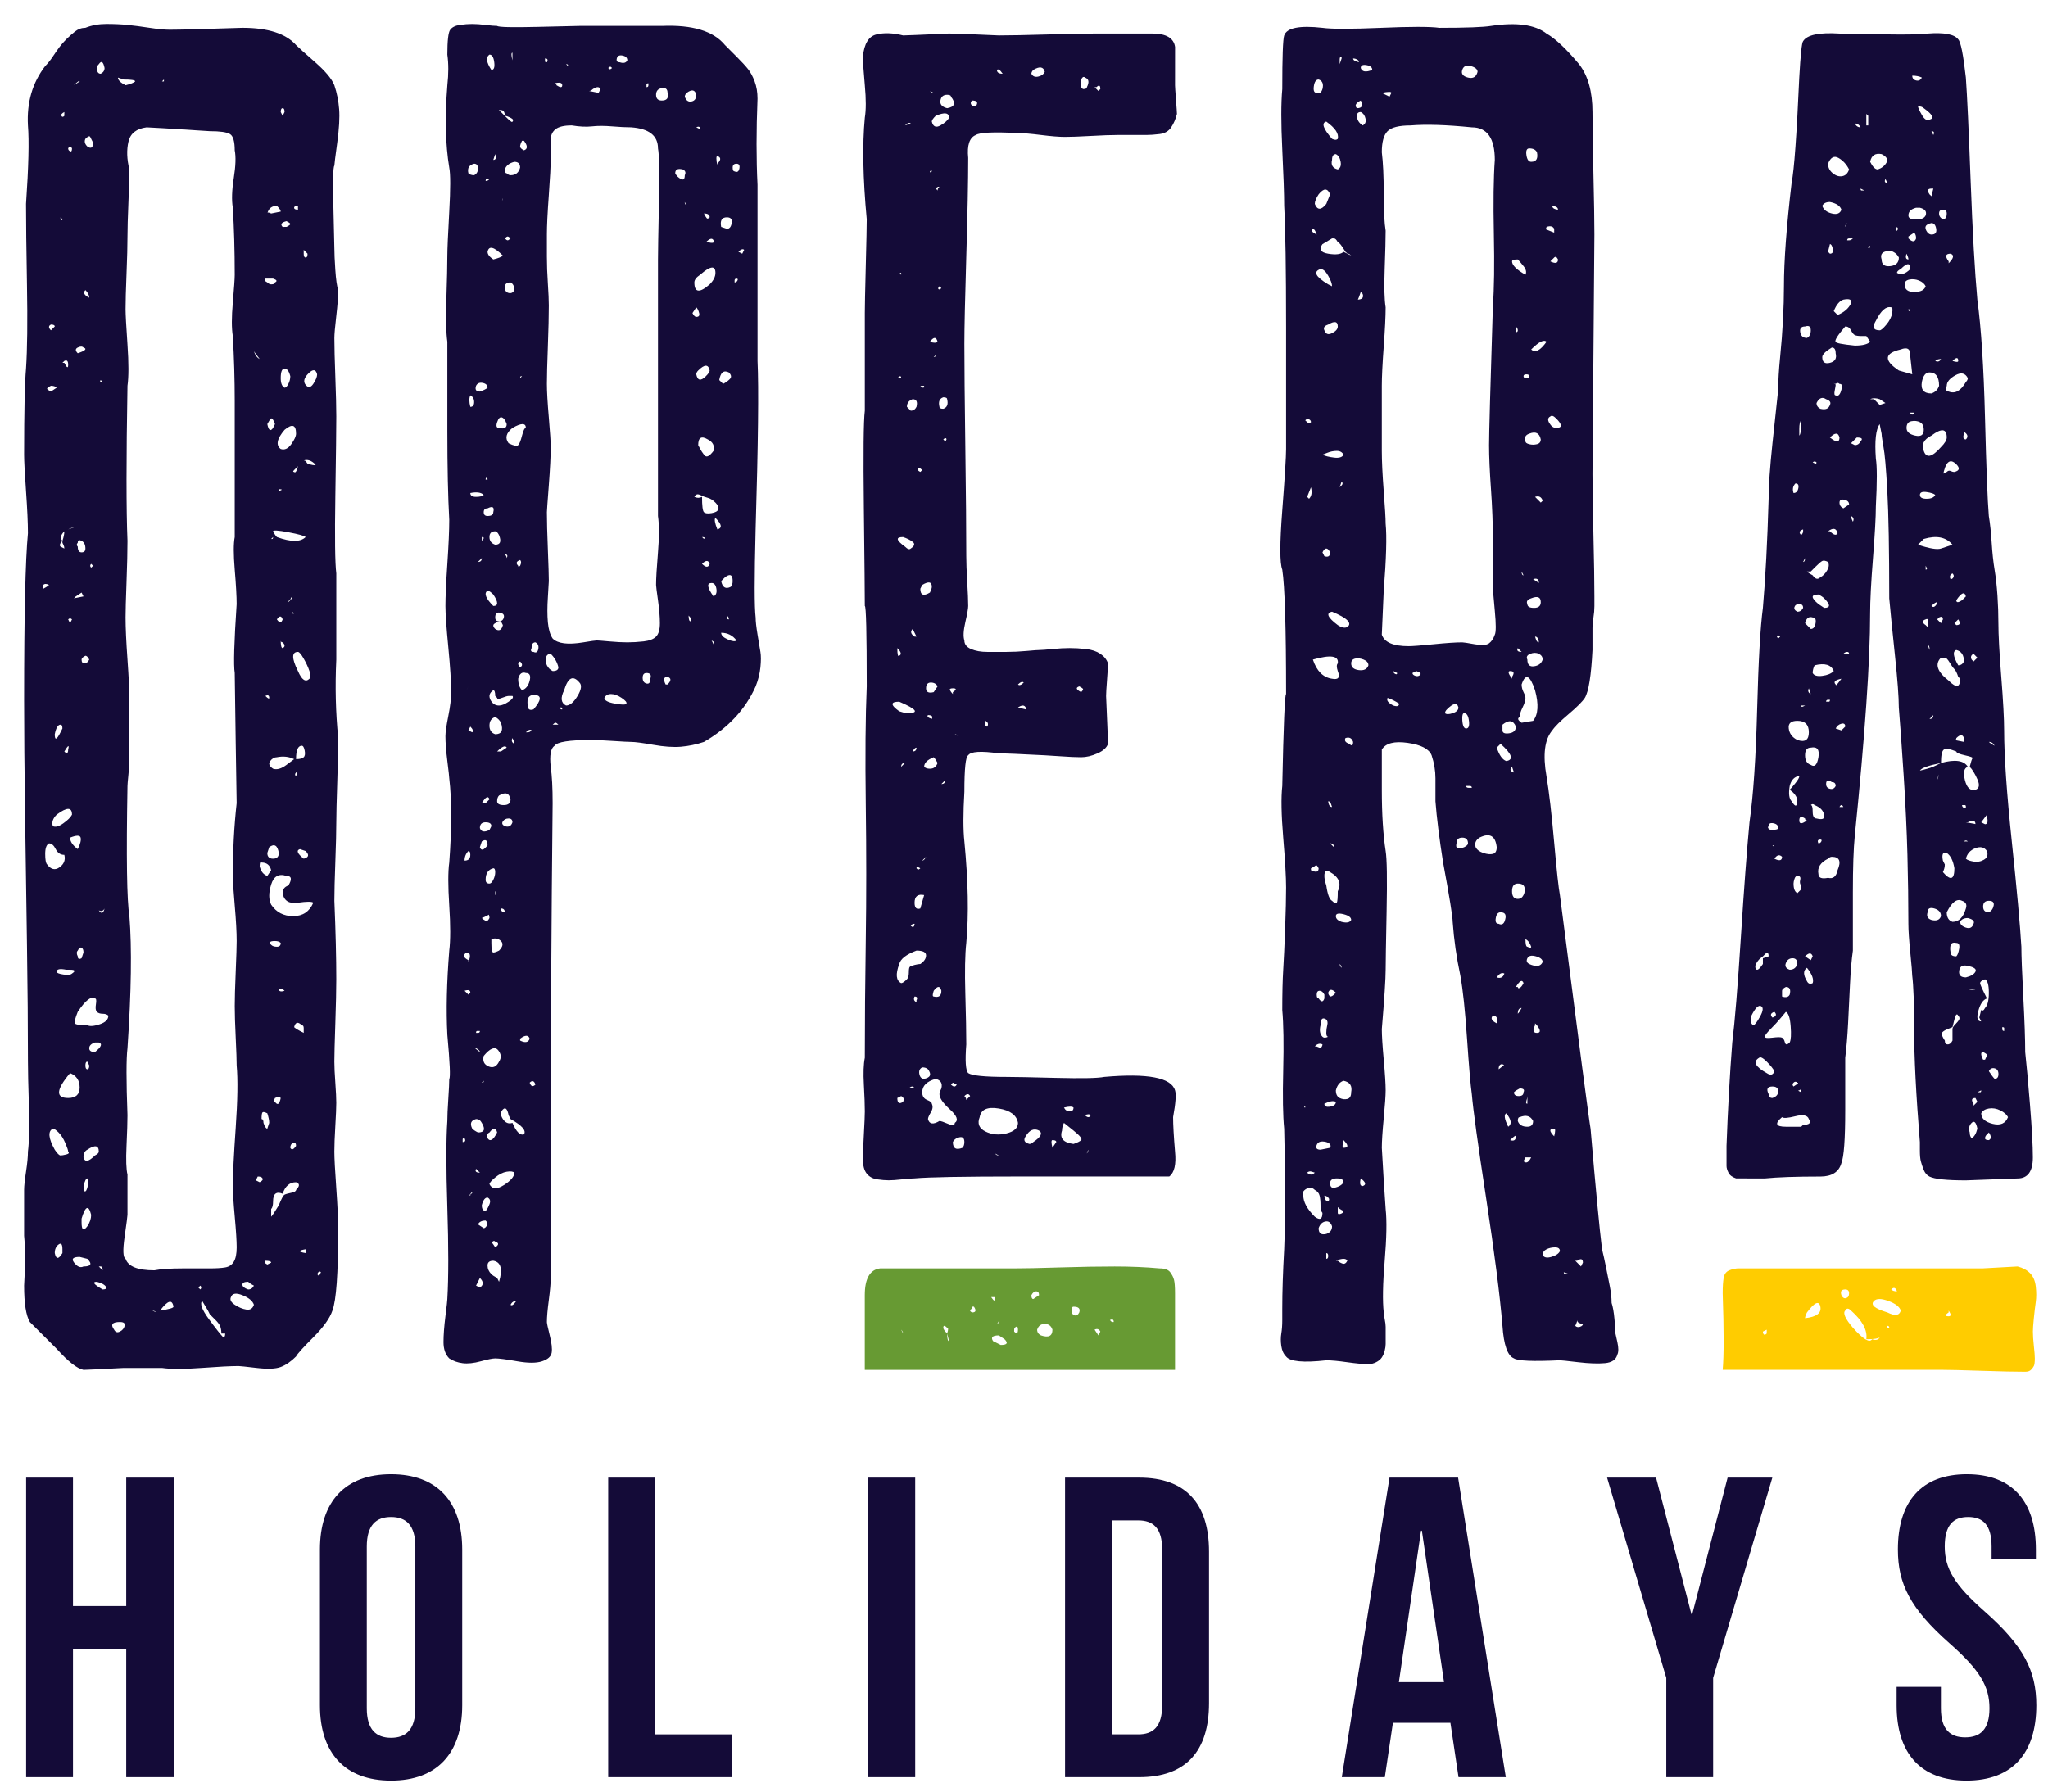
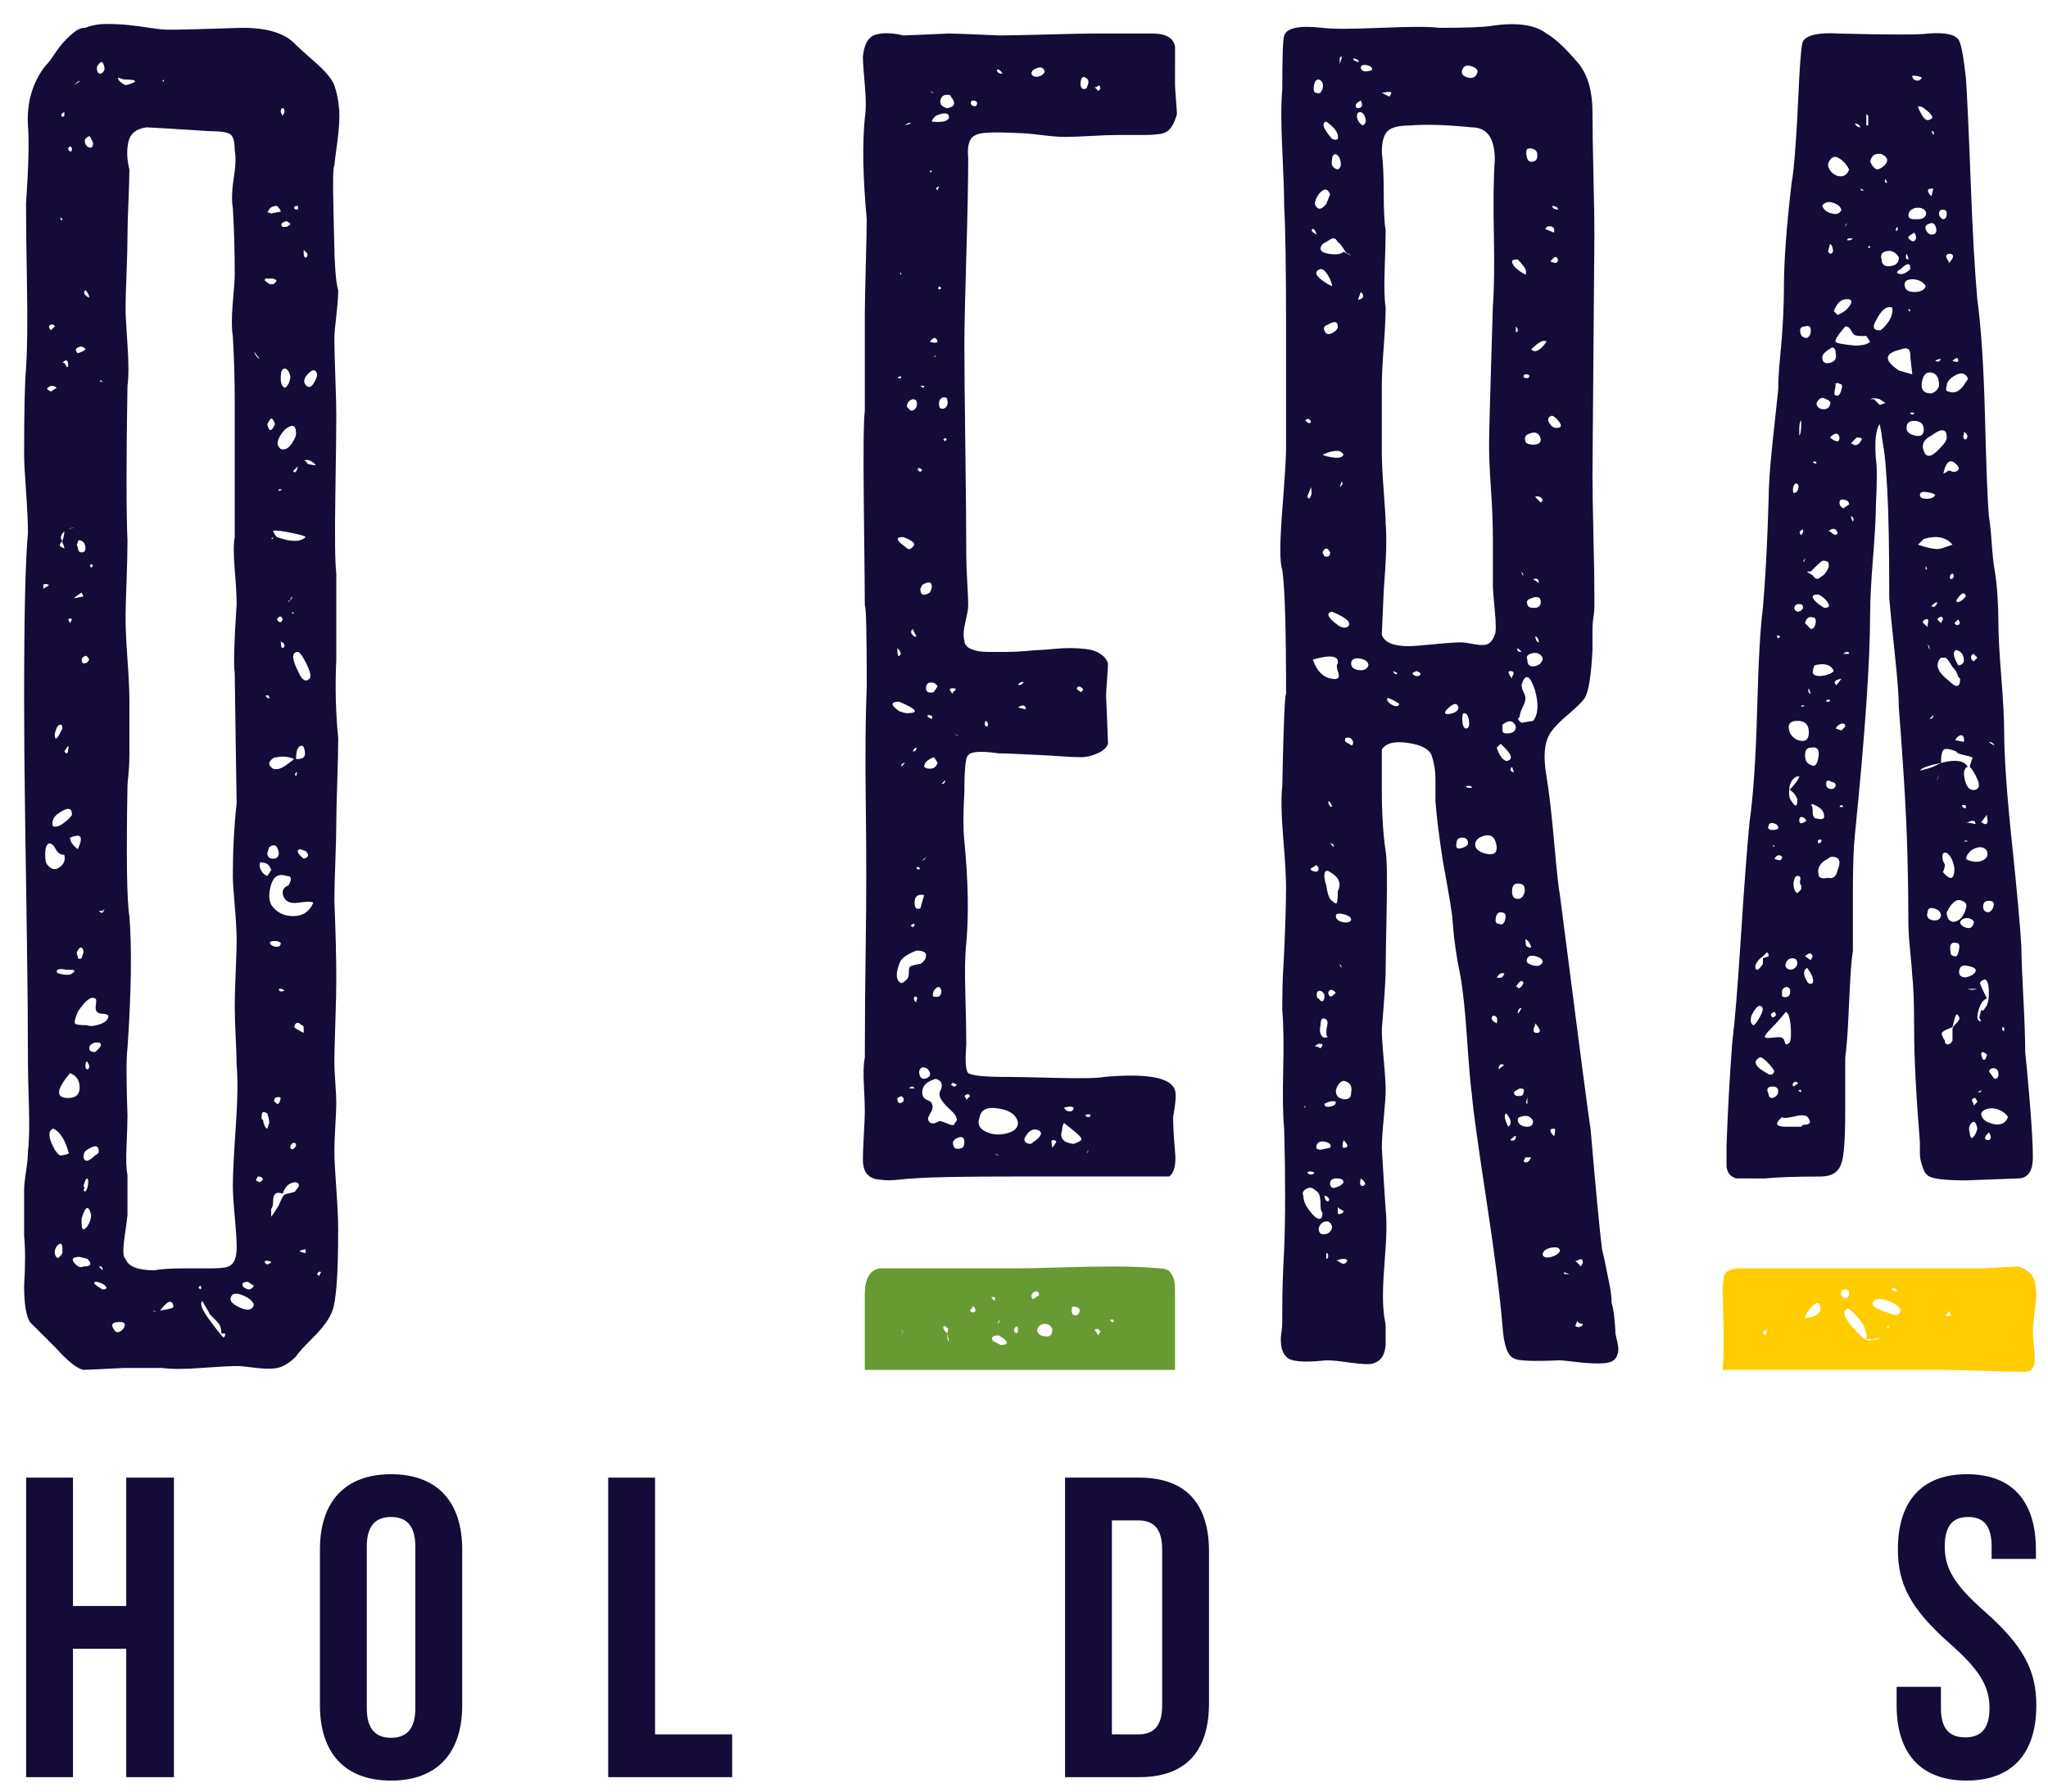
<svg xmlns="http://www.w3.org/2000/svg" version="1.1" id="Layer_1" x="0px" y="0px" width="175.459px" height="153.584px" viewBox="0 0 175.459 153.584" enable-background="new 0 0 175.459 153.584" xml:space="preserve">
  <path fill="#140B38" d="M27.168,109.185l0.164,0.164l0.164-0.328C27.387,108.911,27.277,108.966,27.168,109.185 M26.43,31.994  c-0.383,0.382-0.465,0.71-0.246,0.984c0.219,0.273,0.437,0.246,0.656-0.083c0.219-0.328,0.328-0.602,0.328-0.82  C27.059,31.638,26.813,31.611,26.43,31.994z M26.512,39.787c0.438,0.109,0.602,0.109,0.493,0c-0.329-0.329-0.656-0.438-0.984-0.329  c0.109,0,0.191,0.055,0.246,0.164C26.32,39.732,26.403,39.787,26.512,39.787z M23.231,77.521c0.437,0.656,1.066,0.984,1.887,0.984  s1.394-0.383,1.723-1.148c-0.11-0.11-0.547-0.11-1.313,0c-0.766,0.109-1.204-0.165-1.313-0.821c0-0.328,0.164-0.547,0.492-0.656  c0.328-0.546,0.273-0.82-0.165-0.82c-0.656-0.219-1.093,0.027-1.312,0.738C23.012,76.509,23.012,77.083,23.231,77.521z   M26.348,80.966l0.328-0.164L26.348,80.966z M26.184,107.38v-0.328C25.528,107.161,25.528,107.271,26.184,107.38z M26.02,88.513  c0-0.109,0-0.246,0-0.41s-0.055-0.246-0.165-0.246c-0.328-0.328-0.546-0.273-0.656,0.164C25.309,88.13,25.583,88.294,26.02,88.513z   M25.364,98.192c0-0.219-0.082-0.301-0.246-0.246s-0.246,0.191-0.246,0.41C24.981,98.575,25.145,98.521,25.364,98.192z   M24.543,89.005h0.165H24.543z M24.051,94.091c-0.109-0.109-0.273-0.109-0.492,0c-0.109,0.219-0.109,0.328,0,0.328  C23.778,94.747,23.942,94.638,24.051,94.091z M23.887,84.739c0,0.219,0.164,0.273,0.492,0.164c-0.109-0.109-0.218-0.164-0.328-0.164  S23.887,84.739,23.887,84.739z M23.723,81.13c0.219,0,0.329-0.109,0.329-0.328c-0.109-0.109-0.273-0.164-0.492-0.164  c-0.438,0-0.547,0.109-0.328,0.328C23.34,81.075,23.504,81.13,23.723,81.13z M25.364,101.966c0.328-0.328,0.328-0.547,0-0.656  c-0.547,0-0.93,0.328-1.148,0.984c-0.547-0.219-0.82,0-0.82,0.656c0,0.328-0.055,0.547-0.164,0.656c0,0.438,0,0.656,0,0.656  c0.109-0.109,0.328-0.438,0.656-0.984c0.219-0.547,0.383-0.848,0.492-0.902c0.109-0.055,0.301-0.109,0.575-0.164  C25.227,102.157,25.364,102.075,25.364,101.966z M25.035,103.935v-0.164V103.935z M22.902,108.364l0.329-0.164  c0-0.109-0.165-0.164-0.492-0.164C22.629,108.146,22.684,108.255,22.902,108.364z M22.246,101.31  c0.219-0.109,0.301-0.219,0.247-0.328c-0.055-0.109-0.192-0.164-0.41-0.164l-0.164,0.328L22.246,101.31z M19.786,111.153  c-0.109,0.219,0,0.438,0.328,0.656c0.329,0.219,0.656,0.355,0.985,0.41c0.328,0.055,0.547-0.082,0.656-0.41  c-0.109-0.328-0.438-0.602-0.985-0.82C20.223,110.771,19.895,110.825,19.786,111.153z M19.786,114.271c0.109,0,0.219,0,0.328,0  C20.004,114.271,19.895,114.271,19.786,114.271z M19.129,114.599c0.109,0,0.164-0.109,0.164-0.328c-0.219,0-0.328,0-0.328,0  c0-0.219-0.027-0.41-0.082-0.574s-0.191-0.355-0.41-0.574s-0.383-0.383-0.493-0.492l-0.164-0.328l-0.492-0.82  c-0.219,0.219-0.027,0.738,0.574,1.559S18.911,114.38,19.129,114.599z M17.161,110.169l-0.164,0.164l0.164,0.164  C17.27,110.388,17.27,110.278,17.161,110.169z M13.223,108.856c0.547-0.109,1.367-0.164,2.461-0.164s1.859,0,2.296,0  c0.547,0,0.985-0.027,1.313-0.082s0.574-0.219,0.738-0.492s0.246-0.684,0.246-1.23s-0.055-1.422-0.165-2.625  c-0.109-1.203-0.164-2.078-0.164-2.625c0-0.984,0.082-2.652,0.246-5.004s0.191-4.129,0.082-5.332c0-0.438-0.027-1.23-0.082-2.379  s-0.083-2.051-0.083-2.707s0.028-1.641,0.083-2.953s0.082-2.188,0.082-2.625c0-0.766-0.055-1.777-0.165-3.035  c-0.109-1.257-0.164-2.105-0.164-2.543c0-2.188,0.109-4.265,0.328-6.234c0,0-0.027-1.75-0.082-5.25  c-0.055-3.5-0.083-5.469-0.083-5.906c-0.109-0.656-0.055-2.625,0.165-5.906c0-0.656-0.055-1.641-0.165-2.953  c-0.109-1.313-0.109-2.242,0-2.789c0-4.375,0-8.258,0-11.648c0-1.859-0.055-3.719-0.164-5.578c-0.109-0.656-0.109-1.613,0-2.871  c0.109-1.258,0.164-2.051,0.164-2.379c0-2.078-0.055-3.992-0.164-5.742c-0.109-0.656-0.082-1.504,0.082-2.543  s0.191-1.832,0.082-2.379c0-0.766-0.136-1.23-0.41-1.395c-0.273-0.164-0.847-0.246-1.723-0.246c-3.39-0.219-5.195-0.328-5.414-0.328  c-0.875,0.109-1.395,0.52-1.559,1.23s-0.137,1.504,0.082,2.379c0,0.547-0.027,1.477-0.082,2.789s-0.082,2.297-0.082,2.953  c0,0.766-0.027,1.832-0.082,3.199s-0.082,2.378-0.082,3.035c0,0.438,0.055,1.449,0.164,3.035c0.109,1.585,0.109,2.761,0,3.527  c-0.109,6.234-0.109,10.664,0,13.289c0,0.875-0.027,2.051-0.082,3.527s-0.082,2.488-0.082,3.035c0,0.875,0.055,2.078,0.164,3.609  s0.164,2.68,0.164,3.445c0,0,0,0.219,0,0.656s0,1.039,0,1.805s0,1.477,0,2.133s-0.027,1.258-0.082,1.804  c-0.055,0.547-0.082,0.875-0.082,0.985c-0.109,6.125-0.055,9.843,0.164,11.156c0.219,2.734,0.164,6.508-0.164,11.32  c-0.109,0.875-0.109,2.789,0,5.742c0,0.547-0.027,1.422-0.082,2.625s-0.027,2.023,0.082,2.461c0,0.219,0,0.738,0,1.559  s0,1.449,0,1.887c0,0.109-0.082,0.738-0.246,1.887s-0.137,1.777,0.082,1.887C10.981,108.528,11.801,108.856,13.223,108.856z   M13.715,112.302c0.766-0.109,1.148-0.219,1.148-0.328C14.754,111.317,14.372,111.427,13.715,112.302z M13.059,112.302l0.328,0.164  C13.278,112.356,13.168,112.302,13.059,112.302z M10.27,114.106c0.219-0.109,0.355-0.273,0.41-0.492s-0.082-0.328-0.41-0.328  c-0.656,0-0.82,0.219-0.492,0.656C9.887,114.161,10.051,114.216,10.27,114.106z M8.793,110.497c0.219,0,0.328-0.055,0.328-0.164  c-0.109-0.219-0.383-0.383-0.82-0.492C7.864,109.841,8.028,110.06,8.793,110.497z M7.153,99.177  c0.109,0.438,0.438,0.383,0.984-0.164c0.219-0.109,0.328-0.219,0.328-0.328c0-0.547-0.328-0.602-0.984-0.164  C7.262,98.63,7.153,98.849,7.153,99.177z M7.153,101.966c0.109,0.219,0.219,0.164,0.328-0.164c0.109-0.438,0.109-0.711,0-0.82  c-0.109,0-0.219,0.219-0.328,0.656C7.262,101.747,7.262,101.856,7.153,101.966z M6.989,104.755c0,0.656,0.164,0.766,0.492,0.328  c0.219-0.328,0.328-0.656,0.328-0.984c-0.219-0.875-0.492-0.766-0.82,0.328C6.989,104.536,6.989,104.646,6.989,104.755z   M7.153,108.528c0.656,0,0.766-0.219,0.328-0.656l-0.656-0.164c-0.656,0-0.766,0.219-0.328,0.656  C6.715,108.583,6.934,108.638,7.153,108.528z M5.184,99.013c0.109,0,0.273-0.027,0.492-0.082s0.273-0.137,0.164-0.246  c0-0.109-0.082-0.355-0.246-0.738s-0.355-0.684-0.574-0.902s-0.383-0.328-0.492-0.328c-0.438,0.219-0.383,0.82,0.164,1.805  C4.911,98.849,5.075,99.013,5.184,99.013z M5.184,101.802l0.164,0.164C5.239,101.966,5.184,101.911,5.184,101.802z M4.692,107.38  c0.109,0.547,0.328,0.547,0.656,0v-0.328c0-0.438-0.109-0.574-0.328-0.41S4.692,107.052,4.692,107.38z M3.708,50.123  c0,0.109,0,0.219,0,0.328c0.219-0.109,0.383-0.219,0.492-0.328C3.981,50.013,3.817,50.013,3.708,50.123z M4.364,27.81  c-0.219,0.109-0.219,0.273,0,0.493l0.328-0.329C4.692,27.865,4.583,27.81,4.364,27.81z M4.364,33.552l0.492-0.328  c-0.109-0.109-0.273-0.164-0.492-0.164c-0.219,0.109-0.328,0.191-0.328,0.246S4.145,33.443,4.364,33.552z M5.348,62.427  c0-0.219-0.055-0.328-0.164-0.328c-0.219,0-0.383,0.273-0.492,0.82c0,0.547,0.164,0.492,0.492-0.165L5.348,62.427z M5.348,18.787  l-0.164-0.164c0,0,0,0.055,0,0.164C5.293,18.896,5.348,18.896,5.348,18.787z M5.512,9.6C5.293,9.709,5.211,9.818,5.266,9.928  s0.137,0.109,0.246,0C5.512,9.818,5.512,9.709,5.512,9.6z M6.168,12.717c-0.109-0.219-0.219-0.219-0.328,0  c0,0.109,0.055,0.191,0.164,0.246S6.168,12.936,6.168,12.717z M6.497,23.873l-0.164,0.164L6.497,23.873z M6.825,6.975  c0-0.109-0.164,0-0.492,0.328L6.825,6.975z M6.661,30.271c0.656-0.219,0.82-0.383,0.492-0.492c-0.109-0.109-0.273-0.109-0.492,0  C6.442,29.888,6.442,30.052,6.661,30.271z M7.317,24.857c-0.219,0.218-0.109,0.438,0.328,0.656  C7.645,25.295,7.536,25.076,7.317,24.857z M7.317,11.896c-0.109,0.219-0.055,0.438,0.164,0.656c0.328,0.219,0.492,0.109,0.492-0.328  c-0.109-0.219-0.191-0.383-0.246-0.492S7.536,11.678,7.317,11.896z M5.676,83.099c-0.547-0.109-0.82-0.055-0.82,0.164  c0,0.109,0.191,0.191,0.574,0.246s0.629,0.027,0.738-0.082c0.328-0.219,0.273-0.328-0.164-0.328  C5.786,83.099,5.676,83.099,5.676,83.099z M6.168,69.81c0-0.656-0.438-0.656-1.313,0c-0.328,0.329-0.438,0.656-0.328,0.985  c0.219,0.109,0.52,0.027,0.902-0.246C5.813,70.274,6.059,70.029,6.168,69.81z M5.348,46.349c-0.219,0.219-0.273,0.383-0.164,0.492  l0.328,0.164c0-0.109-0.027-0.219-0.082-0.328s-0.082-0.164-0.082-0.164V46.349z M5.184,44.544h0.164H5.184z M5.512,45.529  c-0.328,0.328-0.383,0.602-0.164,0.82C5.458,46.021,5.512,45.748,5.512,45.529z M5.84,45.365c0.328-0.109,0.492-0.164,0.492-0.164  C6.223,45.201,6.059,45.255,5.84,45.365z M6.989,50.779c0,0-0.164,0.109-0.492,0.328l-0.328,0.328l0.164-0.164l0.82-0.164  L6.989,50.779z M6.661,46.841c0,0.328,0.109,0.492,0.328,0.492s0.328-0.109,0.328-0.328c0-0.328-0.109-0.547-0.328-0.656  s-0.328-0.055-0.328,0.164C6.551,46.623,6.551,46.732,6.661,46.841z M6.661,81.458c-0.109,0.109-0.109,0.273,0,0.492  c0,0.219,0.109,0.273,0.328,0.164l0.164-0.492c0-0.219-0.055-0.355-0.164-0.41S6.77,81.239,6.661,81.458z M6.661,72.763  c0.219-0.437,0.301-0.766,0.246-0.984c-0.055-0.219-0.355-0.219-0.902,0C6.004,72.106,6.223,72.435,6.661,72.763z M5.84,64.232  c0.109-0.438,0-0.383-0.328,0.164l0.164,0.164C5.786,64.56,5.84,64.451,5.84,64.232z M5.84,53.076l0.164,0.328l0.164-0.328  C6.059,52.966,5.95,52.966,5.84,53.076z M7.645,56.521c-0.109-0.219-0.219-0.328-0.328-0.328c-0.219,0.109-0.328,0.219-0.328,0.328  c0,0.219,0.082,0.328,0.246,0.328S7.536,56.74,7.645,56.521z M7.809,48.646l0.164-0.164l-0.164-0.164  C7.7,48.427,7.7,48.537,7.809,48.646z M5.84,31.256c0-0.328-0.109-0.438-0.328-0.328l-0.164,0.164h0.164  C5.731,31.529,5.84,31.583,5.84,31.256z M4.856,86.872c-0.109-0.109-0.219-0.164-0.328-0.164  C4.637,86.708,4.747,86.763,4.856,86.872z M4.036,74.075c0.328,0.438,0.684,0.52,1.066,0.246s0.52-0.629,0.41-1.066  c-0.328,0-0.574-0.164-0.738-0.492C4.61,72.435,4.418,72.271,4.2,72.271c-0.219,0.109-0.328,0.41-0.328,0.902  S3.926,73.966,4.036,74.075z M6.497,103.771H6.333H6.497z M5.84,94.091c0.656,0,0.984-0.301,0.984-0.902s-0.273-1.012-0.82-1.23  C4.801,93.38,4.747,94.091,5.84,94.091z M8.793,108.856c0-0.219-0.055-0.328-0.164-0.328H8.465l0.164,0.164L8.793,108.856z   M7.645,91.302l-0.164-0.328c-0.109,0-0.164,0.109-0.164,0.328s0.055,0.328,0.164,0.328S7.645,91.521,7.645,91.302z M8.137,89.333  c-0.328,0.109-0.492,0.273-0.492,0.492s0.164,0.328,0.492,0.328c0.547-0.438,0.656-0.711,0.328-0.82  C8.356,89.333,8.247,89.333,8.137,89.333z M8.301,86.708c-0.109-0.109-0.137-0.328-0.082-0.656s0.027-0.492-0.082-0.492  c-0.328-0.219-0.82,0.164-1.477,1.148c-0.219,0.547-0.301,0.875-0.246,0.984s0.41,0.164,1.066,0.164  c0.219,0.109,0.574,0.082,1.066-0.082s0.738-0.41,0.738-0.738c-0.109-0.109-0.273-0.164-0.492-0.164S8.411,86.817,8.301,86.708z   M8.958,5.826C8.848,5.279,8.684,5.17,8.465,5.498C8.356,5.607,8.301,5.717,8.301,5.826c0,0.328,0.109,0.492,0.328,0.492  C8.848,6.209,8.958,6.045,8.958,5.826z M8.793,32.732c0,0-0.055-0.054-0.164-0.164C8.52,32.678,8.575,32.732,8.793,32.732z   M8.958,77.849c-0.109,0.219-0.273,0.273-0.492,0.164C8.684,78.341,8.848,78.286,8.958,77.849z M9.286,82.771v0.164  C9.286,82.825,9.286,82.771,9.286,82.771z M10.598,6.811c-0.328-0.109-0.492-0.164-0.492-0.164c0,0.219,0.219,0.438,0.656,0.656  c0.438-0.109,0.711-0.219,0.82-0.328C11.583,6.865,11.254,6.811,10.598,6.811z M14.043,6.975V6.811l-0.164,0.164H14.043z   M21.262,109.841c-0.328,0-0.493,0.082-0.493,0.246s0.165,0.301,0.493,0.41c0.218,0,0.383-0.109,0.492-0.328  C21.535,110.06,21.372,109.95,21.262,109.841z M22.083,41.92h-0.164C22.028,41.92,22.083,41.92,22.083,41.92z M22.246,30.763  c-0.328-0.437-0.492-0.656-0.492-0.656C21.864,30.436,22.028,30.654,22.246,30.763z M23.066,96.224c0-0.219-0.055-0.492-0.164-0.82  c-0.218-0.109-0.355-0.137-0.41-0.082c-0.055,0.055-0.083,0.246-0.083,0.574c0.11,0,0.165,0.109,0.165,0.328  c0.109,0.328,0.219,0.492,0.328,0.492C22.902,96.716,22.957,96.552,23.066,96.224z M23.231,74.568  c-0.109-0.438-0.383-0.656-0.821-0.656c-0.109-0.11-0.164,0-0.164,0.328c0.109,0.438,0.329,0.711,0.656,0.82L23.231,74.568z   M23.066,23.873c-0.218,0-0.328,0-0.328,0c-0.109,0.109-0.055,0.219,0.164,0.328c0.109,0.109,0.219,0.164,0.329,0.164  c0.219,0,0.328-0.055,0.328-0.164c0.219-0.109,0.164-0.219-0.164-0.328C23.286,23.873,23.176,23.873,23.066,23.873z M23.723,17.639  c-0.437,0-0.711,0.219-0.82,0.656c0-0.109,0.109-0.109,0.329,0l0.82-0.164C24.051,18.021,23.942,17.857,23.723,17.639z   M23.395,6.154L23.066,5.99L23.395,6.154z M24.379,9.6c0-0.219-0.055-0.328-0.164-0.328c-0.109,0-0.164,0.109-0.164,0.328  l0.164,0.328L24.379,9.6z M24.543,19.443c0.219-0.109,0.329-0.191,0.329-0.246s-0.109-0.137-0.329-0.246  c-0.437,0.109-0.546,0.273-0.328,0.492H24.543z M25.528,17.639c-0.219,0-0.329,0.055-0.329,0.164s0.11,0.164,0.329,0.164V17.639z   M23.723,46.021c1.204,0.438,2.023,0.438,2.461,0c-0.109-0.109-0.602-0.246-1.477-0.41s-1.313-0.191-1.313-0.082  C23.504,45.748,23.613,45.912,23.723,46.021z M25.528,55.865c-0.547,0-0.547,0.547,0,1.641c0.328,0.766,0.656,0.984,0.984,0.656  c0.109-0.109,0.109-0.328,0-0.656c-0.109-0.328-0.273-0.684-0.492-1.066C25.801,56.056,25.637,55.865,25.528,55.865z M25.364,65.052  c0.328,0,0.546-0.055,0.656-0.165c0.109-0.109,0.136-0.3,0.082-0.574c-0.054-0.273-0.136-0.41-0.246-0.41  C25.528,63.904,25.364,64.287,25.364,65.052z M25.364,66.2c-0.11,0.109-0.11,0.219,0,0.329C25.473,66.2,25.473,66.091,25.364,66.2z   M25.035,52.419v0.164h0.164L25.035,52.419z M24.708,51.599c0,0,0.055-0.055,0.164-0.164C24.762,51.435,24.708,51.49,24.708,51.599z   M25.035,51.107c-0.109,0.109-0.164,0.219-0.164,0.328C24.981,51.326,25.035,51.216,25.035,51.107z M23.887,73.091  c-0.109-0.656-0.383-0.82-0.821-0.493l-0.164,0.493c0,0.328,0.164,0.492,0.493,0.492C23.723,73.583,23.887,73.419,23.887,73.091z   M23.066,59.802c0-0.218-0.109-0.273-0.328-0.164C22.957,59.857,23.066,59.912,23.066,59.802z M23.395,46.021  c-0.109,0.109-0.164,0.164-0.164,0.164s0.027,0,0.082,0S23.395,46.13,23.395,46.021z M24.215,55.537  c0.218-0.109,0.218-0.273,0-0.492c-0.109,0-0.164-0.055-0.164-0.164C24.051,55.318,24.106,55.537,24.215,55.537z M24.215,53.076  c-0.109-0.328-0.273-0.328-0.493,0C23.942,53.404,24.106,53.404,24.215,53.076z M24.051,48.318v-0.164V48.318z M22.902,36.341  c0.109,0.547,0.274,0.656,0.493,0.328l0.164-0.328c-0.109-0.328-0.219-0.492-0.328-0.492C23.122,35.958,23.012,36.123,22.902,36.341  z M23.887,42.083c0.328-0.109,0.328-0.164,0-0.164V42.083z M25.528,39.951c-0.109,0.109-0.219,0.219-0.329,0.328  c-0.109,0.109-0.109,0.164,0,0.164C25.309,40.552,25.418,40.388,25.528,39.951z M24.051,32.404c0,0.438,0.109,0.711,0.328,0.821  c0.109,0,0.219-0.109,0.329-0.329c0.109-0.218,0.164-0.438,0.164-0.656c-0.109-0.437-0.274-0.656-0.493-0.656  C24.161,31.583,24.051,31.857,24.051,32.404z M25.364,37.162c0-0.766-0.329-0.875-0.985-0.328c-0.656,0.766-0.766,1.313-0.328,1.641  c0.328,0.109,0.628-0.027,0.902-0.41C25.227,37.681,25.364,37.38,25.364,37.162z M23.395,65.873c0.328,0.109,0.711,0,1.148-0.328  c0.438-0.328,0.656-0.492,0.656-0.492c-0.437-0.219-0.929-0.274-1.477-0.165c-0.218,0-0.41,0.11-0.574,0.329  C22.985,65.435,23.066,65.654,23.395,65.873z M25.692,72.763c-0.328,0.109-0.219,0.383,0.328,0.82  c0.437-0.109,0.492-0.328,0.164-0.656L25.692,72.763z M26.348,21.74l-0.328-0.329v0.329c0,0.219,0.055,0.328,0.164,0.328  S26.348,21.959,26.348,21.74z M28.645,98.685c0,0.547,0.055,1.586,0.164,3.117s0.164,2.734,0.164,3.609  c0,3.719-0.164,6.016-0.492,6.891c-0.219,0.656-0.766,1.422-1.641,2.297s-1.367,1.422-1.477,1.641  c-0.438,0.438-0.875,0.738-1.313,0.902c-0.438,0.164-1.121,0.191-2.051,0.082s-1.449-0.164-1.559-0.164  c-0.656,0-1.723,0.055-3.199,0.164s-2.598,0.109-3.363,0c-1.75,0-2.844,0-3.281,0c-2.078,0.109-3.227,0.164-3.445,0.164  c-0.547-0.109-1.313-0.711-2.297-1.805c-1.313-1.313-2.078-2.078-2.297-2.297c-0.328-0.547-0.492-1.586-0.492-3.117  c0.109-1.75,0.109-3.172,0-4.266c0-2.516,0-3.828,0-3.938c0-0.328,0.055-0.848,0.164-1.559s0.164-1.285,0.164-1.723  c0.109-0.875,0.137-2.188,0.082-3.938s-0.082-3.008-0.082-3.773c0-2.953-0.027-6.262-0.082-9.926s-0.109-7.41-0.164-11.238  c-0.055-3.828-0.082-7.109-0.082-9.843c0-7.219,0.109-11.977,0.328-14.273c0-0.875-0.055-2.078-0.164-3.609s-0.164-2.57-0.164-3.117  c0-3.719,0.055-6.18,0.164-7.383c0.109-1.641,0.137-4.019,0.082-7.136s-0.082-5.441-0.082-6.973  c0.219-3.172,0.273-5.414,0.164-6.727C2.286,8.779,2.778,7.084,3.872,5.662C4.09,5.443,4.309,5.17,4.528,4.842  s0.41-0.602,0.574-0.82s0.355-0.438,0.574-0.656s0.465-0.438,0.738-0.656s0.574-0.328,0.902-0.328  c0.547-0.219,1.148-0.328,1.805-0.328s1.258,0.027,1.805,0.082s1.176,0.137,1.887,0.246s1.285,0.164,1.723,0.164  c0.875,0,2.953-0.055,6.234-0.164c2.188,0,3.719,0.492,4.594,1.477c0.219,0.219,0.766,0.711,1.641,1.477  c0.875,0.766,1.422,1.422,1.64,1.969c0.219,0.656,0.355,1.34,0.41,2.051s0,1.668-0.164,2.871c-0.164,1.203-0.246,1.859-0.246,1.969  c-0.109,0.109-0.137,1.285-0.082,3.527s0.082,3.418,0.082,3.527c0,0.438,0.028,1.066,0.083,1.887  c0.055,0.82,0.136,1.395,0.246,1.723c0,0.547-0.055,1.285-0.164,2.215c-0.109,0.93-0.164,1.559-0.164,1.887  c0,0.766,0.028,1.887,0.083,3.363c0.055,1.476,0.082,2.597,0.082,3.363c0,0.984-0.027,3.254-0.082,6.809s-0.028,5.77,0.082,6.645  c0,1.75,0,4.211,0,7.383c-0.109,2.297-0.055,4.539,0.164,6.727c0,0.875-0.027,2.133-0.082,3.773  c-0.054,1.641-0.082,2.789-0.082,3.445c0,0.766-0.027,1.887-0.082,3.363s-0.083,2.598-0.083,3.363  c0.109,2.625,0.164,4.867,0.164,6.727c0,0.875-0.027,2.133-0.082,3.773s-0.083,2.734-0.083,3.281c0,0.438,0.028,1.039,0.083,1.805  s0.082,1.34,0.082,1.723s-0.027,1.039-0.082,1.969S28.645,98.138,28.645,98.685z" />
-   <path fill="#140B38" d="M63.262,21.576l0.328,0.164l0.164-0.329C63.645,21.303,63.48,21.357,63.262,21.576 M62.934,14.686  c0.219,0.109,0.355,0.027,0.41-0.246s-0.027-0.41-0.246-0.41s-0.328,0.109-0.328,0.328S62.824,14.686,62.934,14.686z M62.934,24.201  c0.109,0,0.191-0.055,0.246-0.164s0.027-0.164-0.082-0.164s-0.164,0.055-0.164,0.164S62.934,24.201,62.934,24.201z M61.785,54.224  c0,0.219,0.191,0.41,0.574,0.574s0.629,0.191,0.738,0.082C62.77,54.443,62.332,54.224,61.785,54.224z M61.457,45.365  c0.438-0.109,0.383-0.438-0.164-0.984C61.184,44.49,61.238,44.818,61.457,45.365z M61.129,51.107  c0.219-0.109,0.301-0.328,0.246-0.656s-0.191-0.492-0.41-0.492C60.527,49.958,60.582,50.341,61.129,51.107z M60.965,54.88  l0.164,0.328C61.238,55.099,61.184,54.99,60.965,54.88z M59.98,48.318c0,0,0.055,0,0.164,0c0.328,0.328,0.547,0.328,0.656,0  c-0.109-0.328-0.328-0.328-0.656,0H59.98z M60.309,46.185c0.109-0.109,0.055-0.164-0.164-0.164L60.309,46.185z M59.488,42.576  c0.219,0.109,0.438,0.109,0.656,0c0,0.766,0.055,1.203,0.164,1.313s0.328,0.137,0.656,0.082s0.52-0.164,0.574-0.328  s-0.027-0.355-0.246-0.574s-0.438-0.355-0.656-0.41s-0.438-0.137-0.656-0.246S59.598,42.357,59.488,42.576z M59.652,26.334  l-0.328,0.492c0.109,0.219,0.219,0.328,0.328,0.328c0.219,0,0.301-0.109,0.246-0.328S59.762,26.443,59.652,26.334z M59.16,53.24  c0.109-0.109,0.055-0.273-0.164-0.492C58.996,53.076,59.051,53.24,59.16,53.24z M58.832,17.639l-0.164-0.328c0,0,0,0.027,0,0.082  S58.723,17.529,58.832,17.639z M58.668,19.771l-0.164-0.328c0,0,0.027,0.027,0.082,0.082S58.668,19.662,58.668,19.771z   M57.848,14.85c0.109,0.219,0.273,0.383,0.492,0.492s0.328,0,0.328-0.328c0.109-0.219,0.055-0.383-0.164-0.492  C58.066,14.412,57.848,14.521,57.848,14.85z M59.652,8.123c-0.109-0.438-0.383-0.492-0.82-0.164  c-0.109,0.109-0.164,0.219-0.164,0.328c0.109,0.328,0.301,0.465,0.574,0.41S59.652,8.451,59.652,8.123z M59.98,11.076  c0-0.219-0.109-0.273-0.328-0.164L59.98,11.076z M60.801,18.623c0-0.219-0.164-0.328-0.492-0.328  c0.109,0.219,0.191,0.355,0.246,0.41S60.691,18.732,60.801,18.623z M61.129,20.592c-0.109-0.219-0.328-0.164-0.656,0.164h0.164  C61.074,20.865,61.238,20.811,61.129,20.592z M61.293,7.959c0,0-0.055,0-0.164,0s-0.164-0.055-0.164-0.164L61.293,7.959z   M59.488,24.201c0,0.875,0.438,0.93,1.313,0.164c0.328-0.328,0.492-0.656,0.492-0.984c0-0.656-0.438-0.602-1.313,0.164  C59.652,23.764,59.488,23.982,59.488,24.201z M59.652,32.076c0.109,0.547,0.383,0.602,0.82,0.164  c0.219-0.219,0.328-0.382,0.328-0.492c-0.109-0.547-0.438-0.547-0.984,0C59.707,31.857,59.652,31.967,59.652,32.076z M61.129,38.638  c0.109-0.438-0.055-0.766-0.492-0.984c-0.547-0.329-0.82-0.164-0.82,0.492c0.219,0.438,0.41,0.738,0.574,0.902  S60.801,39.076,61.129,38.638z M61.457,14.193c0-0.109,0-0.164,0-0.164c0.328-0.328,0.328-0.547,0-0.656  C61.348,13.373,61.348,13.646,61.457,14.193z M62.441,48.154V47.99V48.154z M62.441,53.076c0-0.109-0.027-0.191-0.082-0.246  s-0.082-0.082-0.082-0.082s0,0.055,0,0.164S62.332,53.076,62.441,53.076z M61.785,49.794c0.109,0.547,0.383,0.711,0.82,0.492  c0.109-0.109,0.164-0.273,0.164-0.492c0-0.547-0.219-0.656-0.656-0.328C62.004,49.576,61.895,49.685,61.785,49.794z M62.441,31.912  c-0.438-0.219-0.711,0-0.82,0.656c0.109,0.109,0.219,0.218,0.328,0.328c0.219-0.109,0.41-0.246,0.574-0.41  C62.688,32.322,62.66,32.13,62.441,31.912z M62.277,18.623c-0.438,0-0.602,0.273-0.492,0.82l0.492,0.164  c0.219,0,0.355-0.164,0.41-0.492S62.605,18.623,62.277,18.623z M57.027,58.654h0.164c0.328-0.329,0.328-0.547,0-0.656  C56.863,57.998,56.809,58.216,57.027,58.654z M57.191,7.959c0-0.328-0.164-0.465-0.492-0.41s-0.492,0.246-0.492,0.574  s0.164,0.492,0.492,0.492C57.137,8.615,57.301,8.396,57.191,7.959z M56.207,54.552c0.219-0.219,0.328-0.602,0.328-1.148  s-0.055-1.203-0.164-1.969s-0.164-1.203-0.164-1.313c0-0.547,0.055-1.477,0.164-2.789s0.109-2.352,0-3.117c0-0.766,0-4.429,0-10.992  c0-1.422,0-5.086,0-10.992c0-0.656,0.027-2.27,0.082-4.84s0.027-4.129-0.082-4.676c0-1.094-0.766-1.695-2.297-1.805  c-0.438,0-0.984-0.027-1.641-0.082c-0.656-0.055-1.23-0.055-1.723,0s-1.066,0.027-1.723-0.082c-0.656,0-1.121,0.109-1.395,0.328  s-0.41,0.52-0.41,0.902s0,0.902,0,1.559s-0.055,1.723-0.164,3.199s-0.164,2.598-0.164,3.363c0,0.547,0,1.176,0,1.887  s0.028,1.477,0.083,2.297s0.082,1.449,0.082,1.887c0,0.875-0.027,2.05-0.082,3.527s-0.083,2.543-0.083,3.199  s0.055,1.613,0.164,2.871s0.164,2.105,0.164,2.543c0,0.765-0.055,1.859-0.164,3.281s-0.164,2.188-0.164,2.297  c0,0.766,0.028,1.832,0.083,3.199s0.082,2.27,0.082,2.707c0,0.109-0.027,0.574-0.082,1.395s-0.055,1.531,0,2.133  s0.191,1.066,0.41,1.395c0.219,0.219,0.547,0.355,0.984,0.41c0.438,0.055,0.984,0.027,1.641-0.082s1.039-0.164,1.148-0.164  s0.465,0.027,1.066,0.082s1.121,0.082,1.559,0.082s0.902-0.027,1.395-0.082S55.988,54.771,56.207,54.552z M55.059,58.08  c0,0.273,0.109,0.438,0.328,0.492s0.328-0.082,0.328-0.41c0.109-0.328,0-0.492-0.328-0.492  C55.168,57.669,55.059,57.806,55.059,58.08z M55.223,61.115l-0.164-0.328c0,0,0.027,0.055,0.082,0.164S55.223,61.115,55.223,61.115z   M51.777,59.802c0,0.219,0.301,0.383,0.902,0.493s0.93,0.109,0.984,0s-0.082-0.273-0.41-0.493c-0.328-0.218-0.629-0.328-0.902-0.328  S51.887,59.583,51.777,59.802z M48.496,60.458c0.329,0,0.656-0.273,0.984-0.82s0.383-0.93,0.164-1.148  c-0.547-0.656-0.984-0.438-1.313,0.656C48.004,59.802,48.059,60.24,48.496,60.458z M48.004,60.623c0,0.109,0.027,0.164,0.082,0.164  s0.082,0,0.082,0c0-0.109-0.027-0.164-0.082-0.164S48.004,60.623,48.004,60.623z M47.348,57.505c0.328,0,0.492-0.109,0.492-0.328  c-0.109-0.438-0.328-0.82-0.656-1.148c-0.219,0-0.355,0.109-0.41,0.328s-0.027,0.438,0.082,0.656S47.129,57.396,47.348,57.505z   M47.348,62.099h0.492c-0.109-0.11-0.191-0.165-0.246-0.165C47.539,61.935,47.457,61.989,47.348,62.099z M46.692,5.006  c0,0.109,0,0.191,0,0.246s0.054,0.082,0.164,0.082C46.965,5.115,46.91,5.006,46.692,5.006z M48.168,7.303  c0-0.219-0.219-0.273-0.656-0.164c0.109,0,0.164,0.055,0.164,0.164C48.004,7.521,48.168,7.521,48.168,7.303z M48.496,5.498  c0,0,0.027,0.027,0.082,0.082s0.082,0.082,0.082,0.082s0-0.027,0-0.082S48.605,5.498,48.496,5.498z M51.449,7.631  c-0.109-0.219-0.328-0.219-0.656,0c-0.109,0.109-0.219,0.164-0.328,0.164l0.82,0.164L51.449,7.631z M52.434,5.826  c0,0-0.027-0.027-0.082-0.082s-0.137-0.027-0.246,0.082c0,0,0.027,0.027,0.082,0.082S52.324,5.936,52.434,5.826z M53.746,5.17  c0-0.219-0.137-0.355-0.41-0.41s-0.438,0.027-0.492,0.246s0.027,0.328,0.247,0.328C53.418,5.443,53.637,5.389,53.746,5.17z   M55.551,7.139c-0.109,0-0.164,0.027-0.164,0.082s0,0.137,0,0.246c0.109,0,0.164-0.055,0.164-0.164S55.551,7.139,55.551,7.139z   M45.707,60.787L45.707,60.787c0.656-0.766,0.711-1.176,0.165-1.23c-0.547-0.055-0.766,0.246-0.656,0.902  C45.215,60.787,45.379,60.896,45.707,60.787z M45.379,92.778c0.109,0.328,0.273,0.383,0.493,0.164  C45.762,92.614,45.598,92.56,45.379,92.778z M45.051,62.755c0,0,0.055,0,0.165,0c0.109,0,0.218-0.055,0.328-0.164  C45.434,62.482,45.27,62.537,45.051,62.755z M44.559,89.169c0.437,0.219,0.711,0.164,0.82-0.164c-0.109-0.328-0.383-0.328-0.82,0  V89.169z M44.887,97.208c0.219-0.328-0.164-0.766-1.148-1.313c0,0-0.055-0.109-0.164-0.328c-0.11-0.547-0.274-0.711-0.492-0.492  c-0.219,0.219-0.219,0.492,0,0.82c0.218,0.328,0.492,0.438,0.82,0.328C44.23,96.989,44.559,97.317,44.887,97.208z M43.739,111.81  c0.109,0.109,0.273,0,0.492-0.328C44.012,111.481,43.848,111.591,43.739,111.81z M41.934,101.474  c0.219,0.438,0.629,0.465,1.23,0.082c0.602-0.383,0.902-0.738,0.902-1.066c-0.109-0.109-0.328-0.137-0.656-0.082  c-0.328,0.055-0.656,0.219-0.984,0.492C42.098,101.173,41.934,101.364,41.934,101.474z M43.083,105.083l-0.165-0.492l0.165,0.328  V105.083z M42.098,106.56c0-0.109,0.055-0.082,0.165,0.082s0.164,0.246,0.164,0.246c0.328-0.219,0.328-0.383,0-0.492  C42.317,106.286,42.208,106.341,42.098,106.56z M42.754,109.841c0.329-1.094,0.164-1.695-0.492-1.805  c-0.329,0-0.493,0.137-0.493,0.41s0.109,0.52,0.328,0.738c0.11,0.109,0.274,0.219,0.492,0.328L42.754,109.841z M42.754,110.169  c-0.109,0.109-0.109,0.219,0,0.328c-0.109,0-0.109-0.164,0-0.492C42.754,110.114,42.754,110.169,42.754,110.169z M41.77,104.919  c0-0.109-0.054-0.219-0.164-0.328c-0.329,0-0.547,0.109-0.656,0.328l0.492,0.328C41.551,105.247,41.661,105.138,41.77,104.919z   M41.113,110.333c0.329-0.219,0.329-0.492,0-0.82l-0.328,0.656L41.113,110.333z M41.113,100.489  c-0.109-0.109-0.218-0.219-0.328-0.328C40.676,100.38,40.785,100.489,41.113,100.489z M40.785,95.896  c-0.438,0.109-0.546,0.383-0.328,0.82c0.109,0.109,0.273,0.219,0.493,0.328c0.547,0,0.656-0.273,0.328-0.82  C41.168,96.005,41.004,95.896,40.785,95.896z M40.457,102.13c-0.218,0.219-0.273,0.328-0.164,0.328c0-0.109,0.027-0.164,0.082-0.164  S40.457,102.239,40.457,102.13z M39.801,84.903l0.329,0.328l0.164-0.164C40.293,84.849,40.129,84.794,39.801,84.903z M39.965,81.622  c-0.329,0.219-0.274,0.438,0.164,0.656c0,0.109,0,0.164,0,0.164C40.348,81.896,40.293,81.622,39.965,81.622z M39.473,101.146  c0-0.109,0.055-0.164,0.164-0.164c0.109,0,0.164,0,0.164,0L39.473,101.146z M39.801,97.536c-0.109,0-0.164,0.027-0.164,0.082  s0,0.137,0,0.246C39.855,97.864,39.91,97.755,39.801,97.536z M40.129,72.927c-0.219,0.219-0.329,0.492-0.329,0.82  c0.329,0,0.493-0.164,0.493-0.492C40.293,73.037,40.239,72.927,40.129,72.927z M40.293,33.88c-0.109,0.219-0.109,0.547,0,0.984  c0.218,0,0.328-0.137,0.328-0.41C40.621,34.182,40.512,33.99,40.293,33.88z M40.621,14.029c-0.437,0.109-0.601,0.383-0.492,0.82  c0.109,0.109,0.273,0.164,0.492,0.164c0.219-0.109,0.329-0.301,0.329-0.574S40.84,14.029,40.621,14.029z M41.77,33.225  c0-0.219-0.137-0.355-0.41-0.411c-0.273-0.055-0.465,0.027-0.575,0.247c-0.109,0.328,0,0.492,0.328,0.492  C41.442,33.443,41.661,33.334,41.77,33.225z M41.934,15.342c-0.109,0-0.191,0-0.246,0s-0.082,0.055-0.082,0.164  c0.109,0,0.191-0.027,0.246-0.082C41.907,15.369,41.934,15.342,41.934,15.342z M41.934,4.678c-0.328,0.219-0.273,0.656,0.164,1.313  c0.219,0,0.301-0.219,0.246-0.656S42.153,4.678,41.934,4.678z M42.426,13.209c0,0-0.055,0.164-0.164,0.492  C42.48,13.701,42.535,13.537,42.426,13.209z M43.246,9.928c0-0.328-0.109-0.492-0.328-0.492c-0.219,0-0.328-0.055-0.328-0.164  c0.109,0.109,0.355,0.355,0.739,0.738c0.382,0.383,0.574,0.52,0.574,0.41c0.109-0.109,0.055-0.219-0.164-0.328  C43.52,9.982,43.355,9.928,43.246,9.928z M43.902,4.514c-0.109,0-0.109,0.219,0,0.656V5.006C43.902,4.678,43.902,4.514,43.902,4.514  z M43.739,15.014c0.437,0,0.711-0.219,0.82-0.656c0-0.328-0.164-0.492-0.493-0.492c-0.437,0.109-0.711,0.328-0.82,0.656  c0,0.219,0.055,0.328,0.164,0.328C43.52,14.959,43.629,15.014,43.739,15.014z M44.723,12.061c-0.109,0.219-0.164,0.383-0.164,0.492  s0.109,0.219,0.328,0.328c0.329-0.109,0.329-0.383,0-0.82C44.777,12.061,44.723,12.061,44.723,12.061z M44.559,47.99  c-0.329,0.109-0.383,0.273-0.164,0.492c0,0.109,0.055,0.109,0.164,0C44.668,48.263,44.668,48.099,44.559,47.99z M44.23,40.607  c-0.109,0-0.164,0-0.164,0H44.23z M44.559,57.177c0.218-0.109,0.218-0.273,0-0.492C44.34,56.794,44.34,56.958,44.559,57.177z   M44.559,46.185l0.164,0.328c0,0-0.027-0.055-0.082-0.164C44.586,46.24,44.559,46.185,44.559,46.185z M44.559,32.404  c0,0,0.027-0.027,0.082-0.082c0.055-0.055,0.082-0.083,0.082-0.083s-0.027,0-0.082,0C44.586,32.24,44.559,32.294,44.559,32.404z   M43.575,37.982c0.437,0.219,0.71,0.273,0.82,0.164c0.109-0.109,0.218-0.383,0.328-0.82s0.219-0.656,0.328-0.656  c0-0.437-0.383-0.437-1.148,0C43.355,37.107,43.246,37.545,43.575,37.982z M43.902,63.248c-0.109,0.219-0.054,0.383,0.164,0.492  C44.066,63.63,44.012,63.466,43.902,63.248z M42.754,81.458c0.329-0.328,0.383-0.602,0.164-0.82  c-0.219-0.219-0.492-0.273-0.82-0.164c0,0,0,0.109,0,0.328c0,0.547,0.055,0.82,0.165,0.82S42.535,81.567,42.754,81.458z   M41.442,90.481c-0.109,0.438,0.027,0.738,0.41,0.902s0.684,0.027,0.902-0.41c0.219-0.328,0.191-0.656-0.082-0.984  C42.398,89.661,41.988,89.825,41.442,90.481z M41.77,97.536c0.219,0.328,0.493,0.164,0.82-0.492c-0.109-0.438-0.328-0.438-0.656,0  C41.715,97.153,41.661,97.317,41.77,97.536z M41.77,102.622c-0.218,0-0.382,0.219-0.492,0.656c0,0.328,0.11,0.492,0.329,0.492  c0.109-0.109,0.218-0.301,0.328-0.574S41.988,102.731,41.77,102.622z M41.442,92.614c0,0-0.028,0.027-0.082,0.082  c-0.055,0.055-0.083,0.082-0.083,0.082s0.028,0,0.083,0C41.414,92.778,41.442,92.724,41.442,92.614z M41.934,78.669  c0-0.219-0.055-0.328-0.164-0.328c0.219,0,0.055,0.109-0.492,0.328c0.11,0.109,0.219,0.191,0.329,0.246S41.824,78.888,41.934,78.669  z M41.113,72.599c0.109,0.328,0.329,0.273,0.656-0.164c0-0.438-0.164-0.547-0.492-0.329L41.113,72.599z M40.785,89.825  c-0.219-0.109-0.109,0,0.328,0.328C41.113,90.044,41.004,89.935,40.785,89.825z M40.293,42.248c0,0.219,0.164,0.328,0.492,0.328  s0.547-0.055,0.657-0.164C41.223,42.193,40.84,42.138,40.293,42.248z M41.934,68.497c-0.109-0.328-0.328-0.219-0.656,0.329h0.329  L41.934,68.497z M42.262,30.763l-0.329-0.164c0.109,0,0.191,0.028,0.246,0.083S42.262,30.763,42.262,30.763z M43.41,47.826  c0.109-0.219,0.055-0.328-0.164-0.328C43.355,47.607,43.41,47.716,43.41,47.826z M42.754,60.458c0.219,0,0.492-0.109,0.821-0.328  c0.328-0.219,0.437-0.383,0.328-0.492h-0.328c-0.11,0-0.301,0.055-0.575,0.164c-0.273,0.11-0.41,0.11-0.41,0l-0.164-0.164  c0-0.328-0.055-0.492-0.164-0.492c-0.329,0.219-0.411,0.492-0.246,0.82C42.18,60.294,42.426,60.458,42.754,60.458z M43.739,68.497  c-0.109-0.546-0.438-0.656-0.985-0.328c-0.109,0.109-0.164,0.273-0.164,0.492c0,0.219,0.192,0.328,0.574,0.328  C43.547,68.989,43.739,68.826,43.739,68.497z M43.246,65.216l-0.164,0.164c0,0,0.027-0.027,0.082-0.083  C43.219,65.243,43.246,65.216,43.246,65.216z M42.59,64.396h0.328l0.492-0.329C43.301,63.849,43.028,63.958,42.59,64.396z   M42.262,51.927c0.437,0,0.437-0.328,0-0.984c-0.219-0.219-0.383-0.328-0.493-0.328C41.442,50.833,41.606,51.271,42.262,51.927z   M42.426,46.677c0.437,0,0.546-0.273,0.328-0.82c-0.109-0.219-0.219-0.328-0.328-0.328c-0.329,0-0.493,0.164-0.493,0.492  S42.098,46.568,42.426,46.677z M42.59,36.178c-0.109,0.328-0.055,0.492,0.164,0.492c0.438,0.109,0.656,0,0.656-0.328  c-0.109-0.328-0.246-0.52-0.41-0.574S42.699,35.849,42.59,36.178z M43.083,53.568c0,0-0.028-0.055-0.083-0.164  s-0.082-0.164-0.082-0.164c-0.219,0-0.383,0.055-0.492,0.164c-0.219,0.109-0.219,0.273,0,0.492  C42.754,54.115,42.973,54.005,43.083,53.568z M42.754,53.24c0.219,0,0.355-0.109,0.41-0.328s-0.055-0.355-0.328-0.41  c-0.273-0.055-0.41,0.082-0.41,0.41C42.426,53.13,42.535,53.24,42.754,53.24z M42.426,62.919c0.546,0,0.711-0.329,0.492-0.985  c-0.109-0.218-0.273-0.382-0.492-0.492c-0.329,0.109-0.493,0.355-0.493,0.738S42.098,62.81,42.426,62.919z M42.426,76.372v0.329  c0.109-0.109,0.137-0.192,0.082-0.247C42.454,76.4,42.426,76.372,42.426,76.372z M42.262,74.404  c-0.438,0.109-0.656,0.437-0.656,0.984c0,0.219,0.109,0.328,0.328,0.328c0.109,0,0.219-0.109,0.329-0.328  c0.109-0.218,0.164-0.438,0.164-0.656C42.426,74.513,42.372,74.404,42.262,74.404z M42.098,70.794c0-0.219-0.164-0.329-0.492-0.329  c-0.329,0-0.493,0.164-0.493,0.493c0.109,0.328,0.383,0.382,0.82,0.164L42.098,70.794z M41.277,46.349  c0.11-0.109,0.165-0.191,0.165-0.246s-0.055-0.082-0.165-0.082c0,0,0,0.027,0,0.082S41.277,46.24,41.277,46.349z M41.442,56.849  c0,0-0.028,0.055-0.082,0.164c-0.055,0.109-0.083,0.164-0.083,0.164L41.442,56.849z M40.95,48.154c0.218,0,0.328-0.109,0.328-0.328  L40.95,48.154z M41.113,88.349c-0.109,0-0.191,0-0.246,0s-0.082,0.055-0.082,0.164c0,0,0.055,0,0.165,0  C41.059,88.513,41.113,88.458,41.113,88.349z M40.785,66.037c0.11,0,0.191,0.027,0.246,0.082c0.055,0.055,0.082,0.082,0.082,0.082  L40.785,66.037z M43.575,28.631v0.164V28.631z M43.246,20.428c0.109,0.109,0.192,0.164,0.247,0.164c0.054,0,0.137-0.055,0.246-0.164  c-0.109-0.109-0.192-0.164-0.246-0.164C43.438,20.264,43.355,20.318,43.246,20.428z M43.739,24.201c-0.329,0-0.493,0.137-0.493,0.41  c0,0.274,0.109,0.438,0.329,0.493c0.219,0.055,0.382-0.028,0.492-0.246C44.066,24.529,43.957,24.311,43.739,24.201z M42.918,17.475  c-0.109,0-0.109-0.055,0-0.164c0.11-0.109,0.165-0.219,0.165-0.328L42.918,17.475z M43.083,21.904  c-0.766-0.766-1.204-0.875-1.313-0.328c0,0.219,0.164,0.438,0.493,0.656C42.699,22.123,42.973,22.014,43.083,21.904z M41.606,41.099  c0,0,0.055,0,0.164,0c0-0.109-0.027-0.164-0.082-0.164S41.606,40.99,41.606,41.099z M42.262,43.888  c0.109-0.438-0.055-0.547-0.493-0.328c-0.218,0-0.328,0.109-0.328,0.328s0.109,0.328,0.328,0.328  C42.098,44.216,42.262,44.107,42.262,43.888z M40.293,55.537c0,0,0.054,0,0.164,0s0.164,0,0.164,0H40.293z M39.965,59.146  l0.164-0.328c0,0-0.028,0.055-0.083,0.164S39.965,59.146,39.965,59.146z M40.293,62.263l-0.164,0.328l0.328,0.164  C40.566,62.646,40.512,62.482,40.293,62.263z M43.083,93.599c0-0.109,0-0.164,0-0.164V93.599z M42.918,77.849  c0,0.109,0.027,0.191,0.082,0.246s0.137,0.082,0.246,0.082c0-0.109-0.027-0.191-0.082-0.246S43.028,77.849,42.918,77.849z   M43.575,73.255l-0.165,0.328C43.41,73.474,43.465,73.364,43.575,73.255z M43.575,70.138c-0.219,0-0.383,0.082-0.492,0.246  c-0.11,0.165-0.055,0.301,0.164,0.411c0.329,0.109,0.547,0,0.656-0.329C43.902,70.248,43.793,70.138,43.575,70.138z M44.723,59.146  c0.328-0.109,0.547-0.383,0.656-0.821c0.109-0.437,0-0.656-0.328-0.656c-0.328-0.109-0.546,0.055-0.656,0.492  C44.395,58.599,44.504,58.927,44.723,59.146z M45.872,55.044c-0.219,0-0.329,0.164-0.329,0.492  c-0.109,0.219-0.055,0.328,0.164,0.328c0.219,0.109,0.355,0.027,0.41-0.246S46.09,55.154,45.872,55.044z M64.738,52.912  c0,0.328,0.055,0.82,0.164,1.477s0.191,1.148,0.246,1.477s0.055,0.766,0,1.313s-0.191,1.094-0.41,1.641  c-0.875,1.969-2.352,3.555-4.43,4.758c-0.656,0.219-1.313,0.355-1.969,0.41s-1.449,0-2.379-0.165  c-0.93-0.164-1.559-0.246-1.887-0.246c-0.219,0-0.738-0.027-1.559-0.082s-1.449-0.082-1.887-0.082c-1.859,0-2.898,0.164-3.117,0.492  c-0.328,0.218-0.438,0.82-0.328,1.805c0.109,0.766,0.164,1.805,0.164,3.117c-0.109,10.171-0.164,20.07-0.164,29.695  c0,0.656,0,1.832,0,3.527s0,3.035,0,4.02c0,0.328,0,0.902,0,1.723s0,1.395,0,1.723c0,0.438-0.055,1.066-0.164,1.887  s-0.164,1.449-0.164,1.887c0,0.109,0.083,0.492,0.246,1.148c0.164,0.656,0.219,1.148,0.164,1.477s-0.328,0.574-0.82,0.738  c-0.492,0.164-1.203,0.164-2.133,0c-0.929-0.164-1.559-0.246-1.886-0.246c-0.219,0-0.629,0.082-1.23,0.246  c-0.602,0.164-1.121,0.219-1.559,0.164c-0.437-0.055-0.82-0.191-1.148-0.41c-0.328-0.328-0.492-0.793-0.492-1.395  s0.055-1.34,0.164-2.215c0.109-0.875,0.164-1.367,0.164-1.477c0.109-1.859,0.109-4.484,0-7.875s-0.109-5.852,0-7.383  c0-0.438,0.028-1.066,0.083-1.887s0.082-1.395,0.082-1.723c0.11-0.109,0.055-1.367-0.164-3.773  c-0.109-2.078-0.055-4.484,0.164-7.219c0.11-0.875,0.11-2.16,0-3.855c-0.109-1.695-0.109-2.926,0-3.691  c0.219-2.953,0.219-5.36,0-7.219c0-0.109-0.055-0.602-0.164-1.477s-0.164-1.586-0.164-2.133c0-0.329,0.082-0.902,0.246-1.723  c0.164-0.82,0.246-1.504,0.246-2.051c0-0.875-0.083-2.16-0.246-3.855c-0.164-1.695-0.246-2.871-0.246-3.527  c0-0.766,0.054-1.969,0.164-3.609s0.164-2.898,0.164-3.773c-0.109-1.969-0.164-4.512-0.164-7.629s0-5.66,0-7.629  c-0.109-0.766-0.136-1.996-0.082-3.691c0.055-1.696,0.082-2.926,0.082-3.691c0-0.547,0.055-1.805,0.164-3.773  c0.11-1.969,0.11-3.227,0-3.773c-0.328-1.969-0.382-4.32-0.164-7.055c0.109-0.984,0.109-1.859,0-2.625  c0-1.203,0.083-1.914,0.246-2.133c0.164-0.219,0.438-0.355,0.82-0.41c0.383-0.055,0.739-0.082,1.066-0.082  c0.328,0,0.711,0.027,1.149,0.082c0.437,0.055,0.766,0.082,0.984,0.082c0.109,0.109,1.285,0.137,3.527,0.082  s3.418-0.082,3.527-0.082c0.875,0,2.16,0,3.855,0s2.762,0,3.199,0c2.625-0.109,4.43,0.438,5.414,1.641  c0.219,0.219,0.547,0.547,0.984,0.984s0.766,0.793,0.984,1.066s0.41,0.629,0.574,1.066s0.246,0.93,0.246,1.477  c-0.109,2.734-0.109,5.195,0,7.383c0,1.75,0,4.266,0,7.547s0,5.797,0,7.547c0.109,2.297,0.055,7.109-0.164,14.437  C64.629,49.521,64.629,52.037,64.738,52.912z" />
  <path fill="#679A33" d="M100.668,110.825c0,3.828,0,6.016,0,6.563H74.089c0-3.938,0-5.906,0-5.906c0-0.109,0-0.274,0-0.492  c0-1.422,0.438-2.188,1.313-2.298c0.109,0,1.914,0,5.413,0c0.109,0,2.133,0,6.07,0c0.876,0,2.188-0.027,3.938-0.082  c1.749-0.055,3.309-0.081,4.675-0.081c1.367,0,2.653,0.055,3.855,0.163c0.438,0,0.738,0.11,0.902,0.329s0.273,0.438,0.328,0.656  S100.668,110.278,100.668,110.825 M77.207,113.942l0.164,0.327C77.37,114.161,77.316,114.052,77.207,113.942z M81.145,113.778  c-0.22-0.219-0.329-0.219-0.329,0c0,0.109,0.109,0.273,0.329,0.491C81.254,113.942,81.254,113.778,81.145,113.778z M81.309,114.926  l-0.164-0.656C81.145,114.707,81.199,114.926,81.309,114.926z M82.457,111.481c0.109-0.109,0.164-0.165,0.164-0.165L82.457,111.481z   M83.277,112.466c0.328,0,0.383-0.164,0.164-0.493h-0.164v0.165C83.058,112.247,83.058,112.356,83.277,112.466z M85.574,113.122  c0,0.109-0.055,0.219-0.164,0.328C85.628,113.341,85.683,113.231,85.574,113.122z M85.246,111.316c0-0.109,0-0.163,0-0.163h-0.328  C85.136,111.481,85.246,111.536,85.246,111.316z M85.738,115.254c0.547,0,0.656-0.163,0.328-0.492l-0.492-0.327  c-0.547,0-0.71,0.164-0.492,0.491L85.738,115.254z M86.886,113.942v0.164c0.219,0.218,0.328,0.163,0.328-0.164  c0-0.219-0.055-0.301-0.164-0.246S86.886,113.833,86.886,113.942z M88.363,110.989c0,0.218,0.055,0.327,0.163,0.327l0.492-0.327  c0-0.219-0.082-0.328-0.246-0.328C88.609,110.661,88.472,110.771,88.363,110.989z M88.855,113.942c0,0.219,0.108,0.382,0.328,0.492  c0.655,0.219,0.983,0.055,0.983-0.492c-0.109-0.328-0.328-0.492-0.656-0.492C89.184,113.45,88.964,113.614,88.855,113.942z   M91.809,112.302c0,0.219,0.081,0.355,0.246,0.41c0.163,0.055,0.3-0.027,0.409-0.246c0.109-0.328-0.055-0.493-0.492-0.493  C91.863,111.973,91.809,112.083,91.809,112.302z M93.776,113.942l0.329,0.492l0.164-0.328  C94.16,113.888,93.995,113.833,93.776,113.942z M95.253,113.286c0,0,0.056,0,0.164,0c0-0.219-0.108-0.273-0.328-0.164  C95.198,113.231,95.253,113.286,95.253,113.286z" />
-   <path fill="#140B38" d="M85.574,95.896l-0.164-0.164C85.41,95.731,85.464,95.786,85.574,95.896 M93.12,98.848l0.164-0.327  C93.175,98.63,93.12,98.738,93.12,98.848z M93.448,95.567c-0.109-0.109-0.273-0.109-0.492,0  C93.175,95.786,93.339,95.786,93.448,95.567z M91.972,94.911c-0.108-0.109-0.382-0.109-0.819,0c0.109,0.219,0.273,0.328,0.492,0.328  S91.972,95.13,91.972,94.911z M90.988,96.88c-0.22,0.656,0.109,1.039,0.983,1.148c0.329-0.109,0.547-0.219,0.656-0.328  s-0.109-0.383-0.656-0.82c-0.546-0.438-0.819-0.656-0.819-0.656C91.043,96.442,90.988,96.661,90.988,96.88z M90.167,97.7  c-0.109,0-0.109,0.219,0,0.656l0.328-0.492C90.495,97.755,90.386,97.7,90.167,97.7z M89.019,96.88  c-0.438-0.219-0.819-0.055-1.147,0.492c-0.219,0.328-0.109,0.547,0.328,0.656c0.109,0,0.219-0.055,0.327-0.164  C89.184,97.427,89.347,97.099,89.019,96.88z M85.574,99.013l-0.328-0.165c0,0,0.027,0.028,0.082,0.083S85.464,99.013,85.574,99.013z   M83.933,95.731c-0.218,0.547-0.055,0.957,0.493,1.23c0.546,0.273,1.148,0.328,1.804,0.164c0.656-0.164,0.984-0.465,0.984-0.902  c-0.109-0.656-0.656-1.066-1.64-1.23S84.042,95.075,83.933,95.731z M83.113,93.927c-0.109-0.219-0.273-0.219-0.492,0  c0.109,0.109,0.164,0.219,0.164,0.328C82.894,94.146,83.003,94.036,83.113,93.927z M81.8,62.919l0.328,0.164  C82.019,62.974,81.91,62.919,81.8,62.919z M81.964,92.942l-0.328-0.164l-0.164,0.164C81.691,93.161,81.855,93.161,81.964,92.942z   M81.636,59.474V59.31c0.328-0.219,0.328-0.328,0-0.328c-0.218,0-0.301,0.055-0.246,0.164  C81.445,59.255,81.527,59.364,81.636,59.474z M81.145,8.123c-0.329,0-0.521,0.164-0.575,0.492c-0.054,0.328,0.137,0.547,0.575,0.656  c0.656-0.109,0.765-0.438,0.328-0.984C81.473,8.178,81.363,8.123,81.145,8.123z M81.309,10.091c0-0.438-0.384-0.492-1.149-0.164  c-0.219,0.219-0.328,0.383-0.328,0.493c0.109,0.437,0.355,0.546,0.738,0.328C80.952,10.53,81.199,10.311,81.309,10.091z   M78.191,64.396c0.219,0,0.328-0.109,0.328-0.328C78.41,64.068,78.301,64.177,78.191,64.396z M78.355,79.161  c-0.109,0-0.191,0.028-0.246,0.083s-0.082,0.081-0.082,0.081c0.109,0.11,0.191,0.137,0.246,0.082  C78.328,79.354,78.355,79.271,78.355,79.161z M78.355,54.552c0,0,0.055,0,0.164,0l-0.328-0.656  C77.973,54.115,78.027,54.333,78.355,54.552z M79.175,76.701c-0.547-0.109-0.82,0.109-0.82,0.656c0,0.437,0.164,0.601,0.492,0.492  L79.175,76.701z M79.011,73.747c0.109,0,0.219-0.109,0.328-0.328C79.23,73.529,79.121,73.638,79.011,73.747z M79.996,64.888  c-0.547,0.219-0.82,0.492-0.82,0.82c0.109,0.109,0.273,0.164,0.492,0.164c0.328,0,0.547-0.164,0.656-0.492  C80.214,65.161,80.105,64.998,79.996,64.888z M80.324,16.326c0-0.109,0.054-0.219,0.164-0.328c-0.109,0-0.191,0.028-0.246,0.083  C80.187,16.135,80.214,16.216,80.324,16.326z M80.487,24.529c-0.109,0.109-0.136,0.191-0.082,0.246  c0.055,0.055,0.136,0.028,0.246-0.082C80.542,24.584,80.487,24.529,80.487,24.529z M80.324,29.287c-0.109-0.438-0.328-0.438-0.656,0  C79.996,29.396,80.214,29.396,80.324,29.287z M80.16,30.436L79.996,30.6C80.105,30.6,80.16,30.545,80.16,30.436z M80.324,58.817  c-0.109-0.218-0.301-0.328-0.574-0.328s-0.41,0.164-0.41,0.492c0,0.328,0.219,0.437,0.656,0.328L80.324,58.817z M79.503,61.279  c-0.109,0.109,0,0.219,0.328,0.328C79.941,61.388,79.832,61.279,79.503,61.279z M80.651,84.903c-0.109-0.438-0.328-0.438-0.656,0  c-0.109,0.328-0.109,0.492,0,0.492C80.433,85.505,80.651,85.341,80.651,84.903z M80.651,67.185c0.219,0,0.329-0.109,0.329-0.328  L80.651,67.185z M80.815,37.654c0,0,0.055,0.055,0.165,0.164c0.109-0.109,0.137-0.192,0.082-0.246  C81.008,37.518,80.925,37.545,80.815,37.654z M80.815,35.029c0.329-0.109,0.438-0.383,0.329-0.82c0-0.109-0.109-0.164-0.329-0.164  c-0.328,0.109-0.438,0.382-0.328,0.82C80.487,34.974,80.597,35.029,80.815,35.029z M79.996,7.959l-0.328-0.164  c0.109,0.109,0.191,0.164,0.246,0.164S79.996,7.959,79.996,7.959z M79.832,14.686c0-0.109-0.055-0.109-0.164,0  C79.667,14.795,79.722,14.795,79.832,14.686z M79.832,50.287c0-0.438-0.273-0.492-0.82-0.164l-0.164,0.328  c0,0.547,0.273,0.656,0.82,0.328C79.777,50.56,79.832,50.396,79.832,50.287z M79.175,33.06h-0.328  c0.11,0.109,0.191,0.164,0.246,0.164S79.175,33.169,79.175,33.06z M78.683,40.115c-0.109,0.109-0.055,0.219,0.164,0.328  c0,0,0.027-0.027,0.082-0.082s0.082-0.082,0.082-0.082c-0.109-0.109-0.191-0.164-0.246-0.164  C78.711,40.115,78.683,40.115,78.683,40.115z M78.847,74.404c0,0-0.055-0.028-0.164-0.083c-0.109-0.054-0.164-0.027-0.164,0.083  c0,0,0.027,0.027,0.082,0.082C78.656,74.54,78.738,74.513,78.847,74.404z M78.027,35.193c0.219,0,0.383-0.109,0.492-0.328  c0.109-0.438,0-0.656-0.328-0.656c-0.328,0.109-0.492,0.328-0.492,0.656L78.027,35.193z M78.191,24.037h-0.328c0,0,0.055,0,0.164,0  C78.136,24.037,78.191,24.037,78.191,24.037z M78.027,10.584c-0.109-0.109-0.273-0.055-0.493,0.164  C77.863,10.639,78.027,10.584,78.027,10.584z M77.37,46.021c-0.656,0-0.601,0.273,0.164,0.821c0.22,0.219,0.384,0.273,0.493,0.164  c0.328-0.218,0.383-0.41,0.164-0.574C77.973,46.267,77.699,46.13,77.37,46.021z M77.042,56.192c0.219-0.109,0.164-0.328-0.164-0.656  C76.878,56.083,76.933,56.303,77.042,56.192z M77.207,23.38c-0.109,0-0.137,0.028-0.083,0.083c0.055,0.055,0.083,0.083,0.083,0.083  V23.38z M77.207,32.404c0-0.109-0.028-0.164-0.083-0.164c-0.054,0-0.136,0.055-0.246,0.164c0,0,0.055,0,0.164,0  S77.207,32.404,77.207,32.404z M77.042,60.13c-0.766,0-0.766,0.273,0,0.82c0.328,0.109,0.546,0.164,0.657,0.164  C78.792,61.115,78.574,60.787,77.042,60.13z M77.207,65.708l0.328-0.328C77.316,65.38,77.207,65.489,77.207,65.708z M77.37,94.419  c0.109-0.219,0.055-0.383-0.164-0.492l-0.328,0.164C76.878,94.528,77.042,94.638,77.37,94.419z M77.042,82.606  c-0.328,0.875-0.273,1.422,0.164,1.641c0.109,0,0.273-0.109,0.493-0.328c0.109-0.109,0.164-0.301,0.164-0.574  s0.027-0.438,0.082-0.492c0.055-0.054,0.191-0.108,0.41-0.164c0.218-0.055,0.382-0.082,0.492-0.082  c0.328-0.219,0.492-0.465,0.492-0.738s-0.273-0.41-0.82-0.41C77.644,81.786,77.152,82.169,77.042,82.606z M77.863,93.271  c0.328,0,0.492,0,0.492,0C78.246,93.052,78.082,93.052,77.863,93.271z M78.519,85.888v-0.164c0.109-0.219,0.055-0.328-0.164-0.328  C78.246,85.614,78.301,85.778,78.519,85.888z M79.011,91.466c-0.219,0.109-0.3,0.301-0.246,0.574c0.055,0.273,0.192,0.41,0.41,0.41  c0.547-0.109,0.656-0.383,0.328-0.82C79.394,91.521,79.23,91.466,79.011,91.466z M80.487,96.06c0.109,0,0.355,0.082,0.739,0.246  c0.383,0.164,0.574,0.137,0.574-0.082c0.328-0.219,0.191-0.602-0.41-1.148c-0.602-0.547-0.903-0.984-0.903-1.313  c0-0.109,0.055-0.273,0.164-0.492c0.11-0.438-0.055-0.711-0.492-0.82c-0.766,0.219-1.148,0.602-1.148,1.148  c0,0.328,0.137,0.547,0.41,0.656s0.41,0.219,0.41,0.328c0.109,0.219,0.082,0.465-0.082,0.738s-0.246,0.465-0.246,0.574  C79.613,96.333,79.941,96.388,80.487,96.06z M82.621,97.864c0-0.328-0.137-0.465-0.41-0.41s-0.465,0.191-0.574,0.41  c0,0.547,0.273,0.711,0.82,0.492C82.566,98.247,82.621,98.083,82.621,97.864z M92.464,58.817c-0.328,0.109-0.273,0.273,0.164,0.492  c0.109-0.109,0.164-0.191,0.164-0.246S92.683,58.927,92.464,58.817z M87.707,58.49c-0.109-0.109-0.274-0.055-0.493,0.164  C87.323,58.763,87.487,58.708,87.707,58.49z M87.871,60.623c-0.109-0.219-0.328-0.219-0.657,0l0.657,0.164V60.623z M84.426,61.771  c-0.109,0.328-0.055,0.492,0.164,0.492C84.699,62.044,84.644,61.88,84.426,61.771z M83.605,9.107  c0.218-0.328,0.109-0.492-0.328-0.492c-0.109,0.109-0.137,0.219-0.082,0.328C83.25,9.053,83.386,9.107,83.605,9.107z M85.41,5.99  c0,0.219,0.164,0.328,0.492,0.328C85.683,5.99,85.519,5.881,85.41,5.99z M88.363,6.318c0.108,0.218,0.3,0.301,0.573,0.246  c0.273-0.055,0.465-0.191,0.574-0.41c-0.109-0.438-0.438-0.492-0.984-0.164C88.418,6.1,88.363,6.209,88.363,6.318z M90.824,8.615  L90.824,8.615z M92.792,7.631c0.219,0,0.328-0.054,0.328-0.164c0.219-0.438,0.164-0.711-0.164-0.821  c-0.109-0.109-0.219-0.055-0.328,0.165C92.519,7.248,92.573,7.522,92.792,7.631z M93.776,7.467l0.329,0.328l0.164-0.164  c0-0.328-0.109-0.383-0.329-0.164C93.831,7.467,93.776,7.467,93.776,7.467z M100.668,7.303c0,0.109,0.026,0.52,0.081,1.23  c0.056,0.71,0.083,1.121,0.083,1.23c-0.109,0.438-0.274,0.821-0.493,1.149c-0.219,0.328-0.547,0.52-0.984,0.574  s-0.82,0.082-1.147,0.082c-0.328,0-0.793,0-1.396,0c-0.602,0-0.957,0-1.066,0c-0.547,0-1.312,0.027-2.297,0.082  c-0.984,0.055-1.723,0.082-2.214,0.082c-0.493,0-1.177-0.055-2.051-0.164c-0.875-0.109-1.531-0.164-1.97-0.164  c-2.078-0.109-3.281-0.055-3.609,0.164c-0.547,0.219-0.766,0.875-0.656,1.968c0,1.969-0.055,4.786-0.164,8.45  c-0.109,3.664-0.164,6.152-0.164,7.464c0,1.86,0.027,4.813,0.082,8.859c0.055,4.047,0.082,7.164,0.082,9.352  c0,0.547,0.027,1.285,0.082,2.215c0.055,0.929,0.082,1.613,0.082,2.05c0,0.218-0.082,0.683-0.246,1.395  c-0.164,0.711-0.191,1.23-0.082,1.559c0,0.328,0.191,0.574,0.574,0.738c0.382,0.165,0.847,0.246,1.395,0.246  c0.547,0,1.094,0,1.641,0s1.121-0.027,1.723-0.082c0.602-0.055,0.983-0.083,1.148-0.083c0.163,0,0.519-0.027,1.065-0.082  s1.04-0.082,1.478-0.082c0.437,0,0.902,0.027,1.394,0.082c0.492,0.055,0.902,0.191,1.231,0.41c0.328,0.22,0.547,0.493,0.655,0.821  c0,0.219-0.026,0.684-0.081,1.395c-0.055,0.71-0.082,1.175-0.082,1.395c0.109,2.515,0.163,3.882,0.163,4.101  c-0.108,0.328-0.409,0.602-0.902,0.82c-0.492,0.218-0.957,0.328-1.395,0.328s-1.038-0.027-1.804-0.082  c-0.767-0.055-1.204-0.083-1.313-0.083c-2.078-0.109-3.39-0.164-3.937-0.164c-1.532-0.219-2.406-0.164-2.625,0.164  c-0.219,0.109-0.328,1.148-0.328,3.118c-0.109,1.859-0.109,3.281,0,4.265c0.328,3.391,0.383,6.289,0.164,8.695  c-0.109,0.984-0.137,2.434-0.082,4.348s0.082,3.363,0.082,4.348c-0.109,1.422-0.055,2.242,0.164,2.461  c0.328,0.219,1.422,0.327,3.281,0.327c0.656,0,2.079,0.028,4.265,0.083c2.188,0.055,3.555,0.027,4.103-0.083  c3.719-0.327,5.741,0.056,6.07,1.149c0.109,0.328,0.055,1.094-0.165,2.297c0,0.656,0.055,1.641,0.165,2.953  c0.109,1.094-0.056,1.805-0.493,2.133c-0.109,0-0.246,0-0.41,0s-0.355,0-0.574,0s-0.328,0-0.328,0c-1.202,0-2.023,0-2.461,0  c-1.203,0-4.211,0-9.023,0c-4.812,0-7.82,0.055-9.022,0.164c-0.219,0-0.574,0.027-1.067,0.082c-0.492,0.055-0.875,0.082-1.148,0.082  s-0.602-0.027-0.984-0.082c-0.383-0.055-0.684-0.219-0.903-0.492s-0.329-0.684-0.329-1.23c0-0.438,0.028-1.148,0.083-2.133  s0.082-1.641,0.082-1.969c0-0.547-0.027-1.313-0.082-2.297s-0.028-1.75,0.082-2.297c0-3.063,0.027-6.426,0.082-10.09  s0.055-7.546,0-11.648c-0.055-4.101-0.027-7.464,0.083-10.09c0-4.593-0.055-6.89-0.165-6.89c0-0.875-0.027-3.664-0.082-8.367  c-0.055-4.704-0.028-7.493,0.082-8.368c0-1.312,0-4.101,0-8.367c0-0.547,0.027-1.887,0.082-4.02  c0.055-2.132,0.083-3.472,0.083-4.019c-0.329-3.5-0.383-6.398-0.165-8.696c0.11-0.656,0.11-1.585,0-2.788  c-0.109-1.204-0.164-2.024-0.164-2.461c0.109-1.094,0.493-1.723,1.149-1.887c0.656-0.164,1.422-0.137,2.296,0.082  c0.219,0,1.532-0.054,3.938-0.164c0.437,0,1.859,0.055,4.265,0.164c0.875,0,2.27-0.027,4.183-0.082  c1.914-0.055,3.309-0.082,4.184-0.082c0.438,0,1.122,0,2.051,0c0.93,0,1.669,0,2.216,0c0.109,0,0.272,0,0.491,0  c1.203,0,1.859,0.383,1.97,1.149C100.668,4.022,100.668,5.115,100.668,7.303z" />
+   <path fill="#140B38" d="M85.574,95.896l-0.164-0.164C85.41,95.731,85.464,95.786,85.574,95.896 M93.12,98.848l0.164-0.327  C93.175,98.63,93.12,98.738,93.12,98.848z M93.448,95.567c-0.109-0.109-0.273-0.109-0.492,0  C93.175,95.786,93.339,95.786,93.448,95.567z M91.972,94.911c-0.108-0.109-0.382-0.109-0.819,0c0.109,0.219,0.273,0.328,0.492,0.328  S91.972,95.13,91.972,94.911z M90.988,96.88c-0.22,0.656,0.109,1.039,0.983,1.148c0.329-0.109,0.547-0.219,0.656-0.328  s-0.109-0.383-0.656-0.82c-0.546-0.438-0.819-0.656-0.819-0.656C91.043,96.442,90.988,96.661,90.988,96.88z M90.167,97.7  c-0.109,0-0.109,0.219,0,0.656l0.328-0.492C90.495,97.755,90.386,97.7,90.167,97.7z M89.019,96.88  c-0.438-0.219-0.819-0.055-1.147,0.492c-0.219,0.328-0.109,0.547,0.328,0.656c0.109,0,0.219-0.055,0.327-0.164  C89.184,97.427,89.347,97.099,89.019,96.88z M85.574,99.013l-0.328-0.165c0,0,0.027,0.028,0.082,0.083S85.464,99.013,85.574,99.013z   M83.933,95.731c-0.218,0.547-0.055,0.957,0.493,1.23c0.546,0.273,1.148,0.328,1.804,0.164c0.656-0.164,0.984-0.465,0.984-0.902  c-0.109-0.656-0.656-1.066-1.64-1.23S84.042,95.075,83.933,95.731z M83.113,93.927c-0.109-0.219-0.273-0.219-0.492,0  c0.109,0.109,0.164,0.219,0.164,0.328C82.894,94.146,83.003,94.036,83.113,93.927z M81.8,62.919l0.328,0.164  C82.019,62.974,81.91,62.919,81.8,62.919z M81.964,92.942l-0.328-0.164l-0.164,0.164C81.691,93.161,81.855,93.161,81.964,92.942z   M81.636,59.474V59.31c0.328-0.219,0.328-0.328,0-0.328c-0.218,0-0.301,0.055-0.246,0.164  C81.445,59.255,81.527,59.364,81.636,59.474z M81.145,8.123c-0.329,0-0.521,0.164-0.575,0.492c-0.054,0.328,0.137,0.547,0.575,0.656  c0.656-0.109,0.765-0.438,0.328-0.984C81.473,8.178,81.363,8.123,81.145,8.123z M81.309,10.091c0-0.438-0.384-0.492-1.149-0.164  c-0.219,0.219-0.328,0.383-0.328,0.493C80.952,10.53,81.199,10.311,81.309,10.091z   M78.191,64.396c0.219,0,0.328-0.109,0.328-0.328C78.41,64.068,78.301,64.177,78.191,64.396z M78.355,79.161  c-0.109,0-0.191,0.028-0.246,0.083s-0.082,0.081-0.082,0.081c0.109,0.11,0.191,0.137,0.246,0.082  C78.328,79.354,78.355,79.271,78.355,79.161z M78.355,54.552c0,0,0.055,0,0.164,0l-0.328-0.656  C77.973,54.115,78.027,54.333,78.355,54.552z M79.175,76.701c-0.547-0.109-0.82,0.109-0.82,0.656c0,0.437,0.164,0.601,0.492,0.492  L79.175,76.701z M79.011,73.747c0.109,0,0.219-0.109,0.328-0.328C79.23,73.529,79.121,73.638,79.011,73.747z M79.996,64.888  c-0.547,0.219-0.82,0.492-0.82,0.82c0.109,0.109,0.273,0.164,0.492,0.164c0.328,0,0.547-0.164,0.656-0.492  C80.214,65.161,80.105,64.998,79.996,64.888z M80.324,16.326c0-0.109,0.054-0.219,0.164-0.328c-0.109,0-0.191,0.028-0.246,0.083  C80.187,16.135,80.214,16.216,80.324,16.326z M80.487,24.529c-0.109,0.109-0.136,0.191-0.082,0.246  c0.055,0.055,0.136,0.028,0.246-0.082C80.542,24.584,80.487,24.529,80.487,24.529z M80.324,29.287c-0.109-0.438-0.328-0.438-0.656,0  C79.996,29.396,80.214,29.396,80.324,29.287z M80.16,30.436L79.996,30.6C80.105,30.6,80.16,30.545,80.16,30.436z M80.324,58.817  c-0.109-0.218-0.301-0.328-0.574-0.328s-0.41,0.164-0.41,0.492c0,0.328,0.219,0.437,0.656,0.328L80.324,58.817z M79.503,61.279  c-0.109,0.109,0,0.219,0.328,0.328C79.941,61.388,79.832,61.279,79.503,61.279z M80.651,84.903c-0.109-0.438-0.328-0.438-0.656,0  c-0.109,0.328-0.109,0.492,0,0.492C80.433,85.505,80.651,85.341,80.651,84.903z M80.651,67.185c0.219,0,0.329-0.109,0.329-0.328  L80.651,67.185z M80.815,37.654c0,0,0.055,0.055,0.165,0.164c0.109-0.109,0.137-0.192,0.082-0.246  C81.008,37.518,80.925,37.545,80.815,37.654z M80.815,35.029c0.329-0.109,0.438-0.383,0.329-0.82c0-0.109-0.109-0.164-0.329-0.164  c-0.328,0.109-0.438,0.382-0.328,0.82C80.487,34.974,80.597,35.029,80.815,35.029z M79.996,7.959l-0.328-0.164  c0.109,0.109,0.191,0.164,0.246,0.164S79.996,7.959,79.996,7.959z M79.832,14.686c0-0.109-0.055-0.109-0.164,0  C79.667,14.795,79.722,14.795,79.832,14.686z M79.832,50.287c0-0.438-0.273-0.492-0.82-0.164l-0.164,0.328  c0,0.547,0.273,0.656,0.82,0.328C79.777,50.56,79.832,50.396,79.832,50.287z M79.175,33.06h-0.328  c0.11,0.109,0.191,0.164,0.246,0.164S79.175,33.169,79.175,33.06z M78.683,40.115c-0.109,0.109-0.055,0.219,0.164,0.328  c0,0,0.027-0.027,0.082-0.082s0.082-0.082,0.082-0.082c-0.109-0.109-0.191-0.164-0.246-0.164  C78.711,40.115,78.683,40.115,78.683,40.115z M78.847,74.404c0,0-0.055-0.028-0.164-0.083c-0.109-0.054-0.164-0.027-0.164,0.083  c0,0,0.027,0.027,0.082,0.082C78.656,74.54,78.738,74.513,78.847,74.404z M78.027,35.193c0.219,0,0.383-0.109,0.492-0.328  c0.109-0.438,0-0.656-0.328-0.656c-0.328,0.109-0.492,0.328-0.492,0.656L78.027,35.193z M78.191,24.037h-0.328c0,0,0.055,0,0.164,0  C78.136,24.037,78.191,24.037,78.191,24.037z M78.027,10.584c-0.109-0.109-0.273-0.055-0.493,0.164  C77.863,10.639,78.027,10.584,78.027,10.584z M77.37,46.021c-0.656,0-0.601,0.273,0.164,0.821c0.22,0.219,0.384,0.273,0.493,0.164  c0.328-0.218,0.383-0.41,0.164-0.574C77.973,46.267,77.699,46.13,77.37,46.021z M77.042,56.192c0.219-0.109,0.164-0.328-0.164-0.656  C76.878,56.083,76.933,56.303,77.042,56.192z M77.207,23.38c-0.109,0-0.137,0.028-0.083,0.083c0.055,0.055,0.083,0.083,0.083,0.083  V23.38z M77.207,32.404c0-0.109-0.028-0.164-0.083-0.164c-0.054,0-0.136,0.055-0.246,0.164c0,0,0.055,0,0.164,0  S77.207,32.404,77.207,32.404z M77.042,60.13c-0.766,0-0.766,0.273,0,0.82c0.328,0.109,0.546,0.164,0.657,0.164  C78.792,61.115,78.574,60.787,77.042,60.13z M77.207,65.708l0.328-0.328C77.316,65.38,77.207,65.489,77.207,65.708z M77.37,94.419  c0.109-0.219,0.055-0.383-0.164-0.492l-0.328,0.164C76.878,94.528,77.042,94.638,77.37,94.419z M77.042,82.606  c-0.328,0.875-0.273,1.422,0.164,1.641c0.109,0,0.273-0.109,0.493-0.328c0.109-0.109,0.164-0.301,0.164-0.574  s0.027-0.438,0.082-0.492c0.055-0.054,0.191-0.108,0.41-0.164c0.218-0.055,0.382-0.082,0.492-0.082  c0.328-0.219,0.492-0.465,0.492-0.738s-0.273-0.41-0.82-0.41C77.644,81.786,77.152,82.169,77.042,82.606z M77.863,93.271  c0.328,0,0.492,0,0.492,0C78.246,93.052,78.082,93.052,77.863,93.271z M78.519,85.888v-0.164c0.109-0.219,0.055-0.328-0.164-0.328  C78.246,85.614,78.301,85.778,78.519,85.888z M79.011,91.466c-0.219,0.109-0.3,0.301-0.246,0.574c0.055,0.273,0.192,0.41,0.41,0.41  c0.547-0.109,0.656-0.383,0.328-0.82C79.394,91.521,79.23,91.466,79.011,91.466z M80.487,96.06c0.109,0,0.355,0.082,0.739,0.246  c0.383,0.164,0.574,0.137,0.574-0.082c0.328-0.219,0.191-0.602-0.41-1.148c-0.602-0.547-0.903-0.984-0.903-1.313  c0-0.109,0.055-0.273,0.164-0.492c0.11-0.438-0.055-0.711-0.492-0.82c-0.766,0.219-1.148,0.602-1.148,1.148  c0,0.328,0.137,0.547,0.41,0.656s0.41,0.219,0.41,0.328c0.109,0.219,0.082,0.465-0.082,0.738s-0.246,0.465-0.246,0.574  C79.613,96.333,79.941,96.388,80.487,96.06z M82.621,97.864c0-0.328-0.137-0.465-0.41-0.41s-0.465,0.191-0.574,0.41  c0,0.547,0.273,0.711,0.82,0.492C82.566,98.247,82.621,98.083,82.621,97.864z M92.464,58.817c-0.328,0.109-0.273,0.273,0.164,0.492  c0.109-0.109,0.164-0.191,0.164-0.246S92.683,58.927,92.464,58.817z M87.707,58.49c-0.109-0.109-0.274-0.055-0.493,0.164  C87.323,58.763,87.487,58.708,87.707,58.49z M87.871,60.623c-0.109-0.219-0.328-0.219-0.657,0l0.657,0.164V60.623z M84.426,61.771  c-0.109,0.328-0.055,0.492,0.164,0.492C84.699,62.044,84.644,61.88,84.426,61.771z M83.605,9.107  c0.218-0.328,0.109-0.492-0.328-0.492c-0.109,0.109-0.137,0.219-0.082,0.328C83.25,9.053,83.386,9.107,83.605,9.107z M85.41,5.99  c0,0.219,0.164,0.328,0.492,0.328C85.683,5.99,85.519,5.881,85.41,5.99z M88.363,6.318c0.108,0.218,0.3,0.301,0.573,0.246  c0.273-0.055,0.465-0.191,0.574-0.41c-0.109-0.438-0.438-0.492-0.984-0.164C88.418,6.1,88.363,6.209,88.363,6.318z M90.824,8.615  L90.824,8.615z M92.792,7.631c0.219,0,0.328-0.054,0.328-0.164c0.219-0.438,0.164-0.711-0.164-0.821  c-0.109-0.109-0.219-0.055-0.328,0.165C92.519,7.248,92.573,7.522,92.792,7.631z M93.776,7.467l0.329,0.328l0.164-0.164  c0-0.328-0.109-0.383-0.329-0.164C93.831,7.467,93.776,7.467,93.776,7.467z M100.668,7.303c0,0.109,0.026,0.52,0.081,1.23  c0.056,0.71,0.083,1.121,0.083,1.23c-0.109,0.438-0.274,0.821-0.493,1.149c-0.219,0.328-0.547,0.52-0.984,0.574  s-0.82,0.082-1.147,0.082c-0.328,0-0.793,0-1.396,0c-0.602,0-0.957,0-1.066,0c-0.547,0-1.312,0.027-2.297,0.082  c-0.984,0.055-1.723,0.082-2.214,0.082c-0.493,0-1.177-0.055-2.051-0.164c-0.875-0.109-1.531-0.164-1.97-0.164  c-2.078-0.109-3.281-0.055-3.609,0.164c-0.547,0.219-0.766,0.875-0.656,1.968c0,1.969-0.055,4.786-0.164,8.45  c-0.109,3.664-0.164,6.152-0.164,7.464c0,1.86,0.027,4.813,0.082,8.859c0.055,4.047,0.082,7.164,0.082,9.352  c0,0.547,0.027,1.285,0.082,2.215c0.055,0.929,0.082,1.613,0.082,2.05c0,0.218-0.082,0.683-0.246,1.395  c-0.164,0.711-0.191,1.23-0.082,1.559c0,0.328,0.191,0.574,0.574,0.738c0.382,0.165,0.847,0.246,1.395,0.246  c0.547,0,1.094,0,1.641,0s1.121-0.027,1.723-0.082c0.602-0.055,0.983-0.083,1.148-0.083c0.163,0,0.519-0.027,1.065-0.082  s1.04-0.082,1.478-0.082c0.437,0,0.902,0.027,1.394,0.082c0.492,0.055,0.902,0.191,1.231,0.41c0.328,0.22,0.547,0.493,0.655,0.821  c0,0.219-0.026,0.684-0.081,1.395c-0.055,0.71-0.082,1.175-0.082,1.395c0.109,2.515,0.163,3.882,0.163,4.101  c-0.108,0.328-0.409,0.602-0.902,0.82c-0.492,0.218-0.957,0.328-1.395,0.328s-1.038-0.027-1.804-0.082  c-0.767-0.055-1.204-0.083-1.313-0.083c-2.078-0.109-3.39-0.164-3.937-0.164c-1.532-0.219-2.406-0.164-2.625,0.164  c-0.219,0.109-0.328,1.148-0.328,3.118c-0.109,1.859-0.109,3.281,0,4.265c0.328,3.391,0.383,6.289,0.164,8.695  c-0.109,0.984-0.137,2.434-0.082,4.348s0.082,3.363,0.082,4.348c-0.109,1.422-0.055,2.242,0.164,2.461  c0.328,0.219,1.422,0.327,3.281,0.327c0.656,0,2.079,0.028,4.265,0.083c2.188,0.055,3.555,0.027,4.103-0.083  c3.719-0.327,5.741,0.056,6.07,1.149c0.109,0.328,0.055,1.094-0.165,2.297c0,0.656,0.055,1.641,0.165,2.953  c0.109,1.094-0.056,1.805-0.493,2.133c-0.109,0-0.246,0-0.41,0s-0.355,0-0.574,0s-0.328,0-0.328,0c-1.202,0-2.023,0-2.461,0  c-1.203,0-4.211,0-9.023,0c-4.812,0-7.82,0.055-9.022,0.164c-0.219,0-0.574,0.027-1.067,0.082c-0.492,0.055-0.875,0.082-1.148,0.082  s-0.602-0.027-0.984-0.082c-0.383-0.055-0.684-0.219-0.903-0.492s-0.329-0.684-0.329-1.23c0-0.438,0.028-1.148,0.083-2.133  s0.082-1.641,0.082-1.969c0-0.547-0.027-1.313-0.082-2.297s-0.028-1.75,0.082-2.297c0-3.063,0.027-6.426,0.082-10.09  s0.055-7.546,0-11.648c-0.055-4.101-0.027-7.464,0.083-10.09c0-4.593-0.055-6.89-0.165-6.89c0-0.875-0.027-3.664-0.082-8.367  c-0.055-4.704-0.028-7.493,0.082-8.368c0-1.312,0-4.101,0-8.367c0-0.547,0.027-1.887,0.082-4.02  c0.055-2.132,0.083-3.472,0.083-4.019c-0.329-3.5-0.383-6.398-0.165-8.696c0.11-0.656,0.11-1.585,0-2.788  c-0.109-1.204-0.164-2.024-0.164-2.461c0.109-1.094,0.493-1.723,1.149-1.887c0.656-0.164,1.422-0.137,2.296,0.082  c0.219,0,1.532-0.054,3.938-0.164c0.437,0,1.859,0.055,4.265,0.164c0.875,0,2.27-0.027,4.183-0.082  c1.914-0.055,3.309-0.082,4.184-0.082c0.438,0,1.122,0,2.051,0c0.93,0,1.669,0,2.216,0c0.109,0,0.272,0,0.491,0  c1.203,0,1.859,0.383,1.97,1.149C100.668,4.022,100.668,5.115,100.668,7.303z" />
  <path fill="#140B38" d="M134.956,108.036l0.492,0.492l0.164-0.328c0-0.328-0.164-0.383-0.492-0.164  C135.011,108.036,134.956,108.036,134.956,108.036 M134.956,113.614c0.109,0.109,0.246,0.137,0.41,0.082s0.246-0.137,0.246-0.246  c-0.109,0-0.219-0.027-0.328-0.082s-0.164-0.137-0.164-0.246C135.12,113.231,135.065,113.396,134.956,113.614z M133.972,109.021  c0,0.109,0.055,0.164,0.164,0.164s0.219,0,0.328,0L133.972,109.021z M132.167,107.544c0.109,0.219,0.355,0.273,0.738,0.164  s0.629-0.273,0.738-0.492c0-0.219-0.137-0.328-0.41-0.328s-0.52,0.055-0.738,0.164S132.167,107.325,132.167,107.544z   M131.511,42.576l0.492,0.492l0.164-0.164C132.058,42.576,131.839,42.466,131.511,42.576z M130.854,56.521  c0,0.438,0.191,0.629,0.574,0.574s0.629-0.246,0.738-0.574c0-0.219-0.109-0.383-0.328-0.492s-0.465-0.109-0.738,0  S130.745,56.302,130.854,56.521z M130.854,82.114c-0.109,0.219-0.055,0.383,0.164,0.492s0.438,0.164,0.656,0.164  s0.383-0.109,0.492-0.328c0-0.219-0.191-0.383-0.574-0.492S130.964,81.896,130.854,82.114z M131.675,88.513  c0.328,0,0.328-0.219,0-0.656c-0.109-0.109-0.164-0.164-0.164-0.164s0,0.055,0,0.164C131.292,88.294,131.347,88.513,131.675,88.513z   M130.034,96.06c0.109,0.328,0.383,0.492,0.82,0.492c0.328,0,0.492-0.164,0.492-0.492c-0.219-0.438-0.602-0.547-1.148-0.328  C130.089,95.731,130.034,95.841,130.034,96.06z M130.526,99.505c0.219,0.219,0.438,0.109,0.656-0.328h-0.492L130.526,99.505z   M129.87,94.911c0,0.219,0,0.328,0,0.328V94.911z M129.378,97.7c0.328,0.109,0.492,0,0.492-0.328  C129.87,97.263,129.706,97.372,129.378,97.7z M129.214,96.552c0.328-0.219,0.273-0.602-0.164-1.148  C128.831,95.513,128.886,95.896,129.214,96.552z M128.394,91.63c0.547-0.438,0.711-0.547,0.492-0.328  c-0.109-0.109-0.219-0.137-0.328-0.082S128.394,91.411,128.394,91.63z M128.229,87.692c0.109-0.438,0-0.656-0.328-0.656  c-0.109,0.109-0.137,0.219-0.082,0.328S128.011,87.583,128.229,87.692z M127.409,75.224h0.164H127.409z M126.753,81.95l-0.164-0.492  c0,0,0.027,0.055,0.082,0.164S126.753,81.841,126.753,81.95z M128.229,72.599c-0.109-0.984-0.602-1.258-1.477-0.82  c-0.328,0.218-0.438,0.492-0.328,0.82c0.109,0.219,0.328,0.383,0.656,0.493s0.602,0.136,0.82,0.082S128.229,72.927,128.229,72.599z   M125.604,67.349c0,0.109,0.082,0.164,0.246,0.164s0.246,0,0.246,0c0-0.109-0.055-0.164-0.164-0.164S125.714,67.349,125.604,67.349z   M124.784,72.271c-0.109,0.437,0.109,0.546,0.656,0.328c0.219-0.109,0.328-0.218,0.328-0.328c0-0.329-0.164-0.492-0.492-0.492  S124.784,71.942,124.784,72.271z M123.8,61.115c0.109,0.109,0.328,0.109,0.656,0s0.492-0.273,0.492-0.492  c-0.109-0.438-0.438-0.383-0.984,0.164C123.854,60.896,123.8,61.005,123.8,61.115z M125.604,62.427c0.219,0,0.301-0.219,0.246-0.656  s-0.191-0.656-0.41-0.656c-0.109,0-0.164,0.137-0.164,0.41c0,0.274,0.027,0.493,0.082,0.657S125.495,62.427,125.604,62.427z   M127.409,57.669l-0.492,0.328c0,0,0.082-0.055,0.246-0.164S127.409,57.669,127.409,57.669z M120.683,55.373  c0.328,0,1.039-0.055,2.133-0.164s1.914-0.164,2.461-0.164c0.109,0,0.465,0.055,1.066,0.164s1.012,0.082,1.23-0.082  s0.383-0.41,0.492-0.738c0.109-0.219,0.109-0.902,0-2.051s-0.164-1.832-0.164-2.051c0-1.203,0-2.516,0-3.938  s-0.055-2.898-0.164-4.429c-0.109-1.532-0.164-2.79-0.164-3.774s0.109-4.976,0.328-11.976c0.109-1.422,0.137-3.473,0.082-6.152  s-0.027-4.785,0.082-6.316c0-1.859-0.656-2.789-1.969-2.789c-2.188-0.219-3.938-0.273-5.25-0.164c-0.984,0-1.641,0.164-1.969,0.492  s-0.492,0.93-0.492,1.805c0.109,0.875,0.164,2.051,0.164,3.527s0.055,2.543,0.164,3.199c0,0.656-0.027,1.75-0.082,3.281  s-0.027,2.625,0.082,3.281c0,0.765-0.055,1.886-0.164,3.363s-0.164,2.598-0.164,3.364c0,0.437,0,1.312,0,2.625s0,2.297,0,2.953  c0,0.875,0.055,2.023,0.164,3.445s0.164,2.352,0.164,2.789c0.109,1.094,0.055,3.008-0.164,5.742  c-0.109,2.406-0.164,3.664-0.164,3.773C118.604,55.044,119.37,55.373,120.683,55.373z M121.667,57.833  c0.109-0.109,0-0.219-0.328-0.328l-0.328,0.164c0,0.109,0.082,0.191,0.246,0.246S121.558,57.943,121.667,57.833z M119.37,57.505  c0,0.109,0.055,0.191,0.164,0.246s0.164,0.027,0.164-0.082c0,0-0.055-0.027-0.164-0.082S119.37,57.505,119.37,57.505z   M118.878,59.802c-0.109,0.219,0.055,0.438,0.492,0.656c0.328,0.11,0.492,0.055,0.492-0.164  C119.534,60.076,119.206,59.912,118.878,59.802z M118.714,58.49l0.164,0.328c0,0-0.027-0.055-0.082-0.164  S118.714,58.49,118.714,58.49z M119.206,7.959c0-0.109-0.273-0.109-0.82,0l0.656,0.328L119.206,7.959z M125.276,5.99  c-0.109,0.328,0.055,0.547,0.492,0.656s0.711-0.055,0.82-0.492c0-0.219-0.191-0.383-0.574-0.492S125.386,5.662,125.276,5.99z   M128.558,78.177c-0.219,0-0.355,0.164-0.41,0.492s0.027,0.492,0.246,0.492c0.219,0.109,0.383,0.055,0.492-0.164  C129.104,78.45,128.995,78.177,128.558,78.177z M128.886,83.427c-0.219-0.109-0.438,0-0.656,0.328  C128.558,83.864,128.776,83.755,128.886,83.427z M128.558,63.74l-0.328,0.328c0.219,0.656,0.492,1.04,0.82,1.149  C129.706,65.107,129.542,64.615,128.558,63.74z M129.87,62.263c-0.219-0.547-0.602-0.602-1.148-0.164v0.492  c0,0.219,0.191,0.301,0.574,0.247S129.87,62.591,129.87,62.263z M129.378,57.505c-0.219,0-0.164,0.219,0.164,0.656v-0.164  C129.761,57.669,129.706,57.505,129.378,57.505z M130.034,22.232c-0.328,0-0.492,0.055-0.492,0.164c0,0.328,0.383,0.711,1.148,1.148  c0.109-0.218,0.055-0.464-0.164-0.738C130.308,22.533,130.144,22.342,130.034,22.232z M131.019,12.717  c-0.219,0-0.301,0.191-0.246,0.574s0.191,0.574,0.41,0.574c0.438,0,0.602-0.273,0.492-0.82  C131.565,12.826,131.347,12.717,131.019,12.717z M132.167,10.912c0,0,0,0.055,0,0.164s0,0.219,0,0.328V10.912z M133.151,19.607  c-0.109-0.219-0.328-0.273-0.656-0.164c0,0.109-0.055,0.164-0.164,0.164l0.82,0.328V19.607z M133.479,17.967  c0-0.109-0.055-0.191-0.164-0.246s-0.219-0.082-0.328-0.082c0,0.109,0.055,0.191,0.164,0.246S133.37,17.967,133.479,17.967z   M132.823,22.396c0.438,0.219,0.656,0.164,0.656-0.164c-0.109-0.219-0.219-0.273-0.328-0.164S132.933,22.287,132.823,22.396z   M133.315,36.669c0.547,0,0.547-0.273,0-0.82c-0.219-0.219-0.383-0.273-0.492-0.164c-0.219,0.109-0.246,0.301-0.082,0.574  C132.905,36.533,133.097,36.669,133.315,36.669z M130.526,32.24c0,0.109,0.082,0.164,0.246,0.164s0.246-0.055,0.246-0.164  s-0.082-0.164-0.246-0.164S130.526,32.13,130.526,32.24z M130.362,48.974c0,0.219,0.055,0.328,0.164,0.328L130.362,48.974z   M130.362,55.865l-0.328-0.328C129.925,55.755,130.034,55.865,130.362,55.865z M129.87,28.467c0.109,0,0.164-0.055,0.164-0.164  s-0.055-0.219-0.164-0.329v0.329V28.467z M129.542,65.708c-0.219,0.219-0.164,0.383,0.164,0.492L129.542,65.708z M130.034,77.028  c0.219,0,0.383-0.109,0.492-0.328c0.109-0.219,0.137-0.438,0.082-0.656c-0.055-0.219-0.246-0.329-0.574-0.329  s-0.492,0.219-0.492,0.656S129.706,77.028,130.034,77.028z M130.526,93.599c0.109-0.219,0-0.328-0.328-0.328  c-0.219,0.109-0.383,0.219-0.492,0.328c0,0.219,0.137,0.328,0.41,0.328S130.526,93.817,130.526,93.599z M130.362,86.38  c-0.219,0-0.328,0.164-0.328,0.492C130.144,86.763,130.253,86.599,130.362,86.38z M129.87,84.575c0,0,0.055,0,0.164,0  c0,0.109,0.055,0.137,0.164,0.082s0.219-0.191,0.328-0.41C130.417,83.919,130.198,84.028,129.87,84.575z M130.198,61.443  c-0.219,0.109-0.164,0.273,0.164,0.492l0.984-0.164c0.438-0.547,0.492-1.422,0.164-2.625c-0.438-1.313-0.82-1.477-1.148-0.492  c0,0.219,0.055,0.438,0.164,0.656s0.164,0.383,0.164,0.492c0,0.219-0.082,0.493-0.246,0.821S130.198,61.224,130.198,61.443z   M130.854,93.927c0,0.109-0.027,0.246-0.082,0.41s-0.027,0.246,0.082,0.246V93.927z M130.69,80.474c0,0.438,0.055,0.656,0.164,0.656  c0.219,0.109,0.328,0.109,0.328,0C131.073,80.802,130.909,80.583,130.69,80.474z M131.347,49.63l0.492,0.328  C131.839,49.63,131.675,49.521,131.347,49.63z M131.839,55.044c0-0.109-0.027-0.219-0.082-0.328s-0.137-0.164-0.246-0.164  c0,0,0.027,0.082,0.082,0.246S131.729,55.044,131.839,55.044z M130.854,51.763c0,0.219,0.191,0.328,0.574,0.328  s0.574-0.164,0.574-0.492c0-0.438-0.273-0.547-0.82-0.328C130.854,51.38,130.745,51.544,130.854,51.763z M131.839,42.083  c0-0.109,0-0.219,0-0.328s0-0.164,0-0.164V42.083z M130.69,37.818c0,0.109,0.109,0.191,0.328,0.246s0.438,0.055,0.656,0  s0.328-0.191,0.328-0.41c-0.109-0.547-0.438-0.711-0.984-0.493C130.69,37.271,130.581,37.49,130.69,37.818z M131.183,29.943  c0.328,0.328,0.766,0.109,1.313-0.656C132.276,29.068,131.839,29.287,131.183,29.943z M133.151,96.716  c-0.219,0-0.328,0.055-0.328,0.164s0.109,0.273,0.328,0.492C133.261,96.935,133.261,96.716,133.151,96.716z M116.581,5.826  c0.109,0.328,0.438,0.383,0.984,0.164c0-0.219-0.164-0.355-0.492-0.41S116.581,5.607,116.581,5.826z M115.761,56.849  c0,0.328,0.219,0.52,0.656,0.574s0.711-0.082,0.82-0.41c0-0.219-0.137-0.383-0.41-0.492s-0.52-0.137-0.738-0.082  S115.761,56.63,115.761,56.849z M116.745,101.638c0.328-0.109,0.273-0.328-0.164-0.656  C116.472,101.419,116.526,101.638,116.745,101.638z M115.269,63.248c-0.109,0.219,0,0.383,0.328,0.492  c0.219,0.219,0.328,0.164,0.328-0.164C115.815,63.248,115.597,63.138,115.269,63.248z M114.448,93.435  c0,0.328,0.109,0.547,0.328,0.656s0.438,0.137,0.656,0.082s0.328-0.246,0.328-0.574c0.109-0.547-0.109-0.875-0.656-0.984  C114.776,92.724,114.558,92.997,114.448,93.435z M115.104,98.356c0.438,0,0.438-0.219,0-0.656  C114.995,98.138,114.995,98.356,115.104,98.356z M114.448,108.036h0.164c0.109,0.109,0.246,0.191,0.41,0.246s0.301-0.027,0.41-0.246  C115.323,107.817,114.995,107.817,114.448,108.036z M114.121,111.153c0,0,0.054-0.027,0.163-0.082s0.219-0.082,0.328-0.082  L114.121,111.153z M115.104,103.771c0,0-0.055-0.027-0.164-0.082s-0.219-0.137-0.328-0.246c0,0.109,0,0.219,0,0.328s0,0.164,0,0.164  c0,0.109,0.082,0.137,0.246,0.082S115.104,103.88,115.104,103.771z M114.53,100.981c-0.383,0-0.574,0.137-0.574,0.41  s0.109,0.41,0.328,0.41c0.438-0.109,0.711-0.273,0.82-0.492C115.104,101.091,114.913,100.981,114.53,100.981z M112.972,105.247  c0,0.438,0.219,0.602,0.656,0.492c0.328-0.109,0.493-0.328,0.493-0.656c-0.11-0.328-0.302-0.465-0.575-0.41  S113.081,104.919,112.972,105.247z M113.628,107.872c0.109,0,0.164-0.082,0.164-0.246s-0.055-0.246-0.164-0.246c0,0,0,0.082,0,0.246  S113.628,107.872,113.628,107.872z M111.659,102.458c0,0.547,0.329,1.148,0.984,1.805c0.438,0.328,0.656,0.219,0.656-0.328  c-0.109-0.109-0.164-0.328-0.164-0.656s-0.027-0.602-0.081-0.82c-0.056-0.219-0.192-0.383-0.411-0.492  c-0.219-0.219-0.465-0.246-0.738-0.082S111.55,102.239,111.659,102.458z M111.823,94.911v-0.164  C111.714,94.856,111.714,94.911,111.823,94.911z M112.315,36.178c0-0.11-0.055-0.192-0.164-0.247  c-0.109-0.054-0.218-0.027-0.328,0.082c0,0,0.055,0.055,0.165,0.165C112.097,36.287,112.206,36.287,112.315,36.178z M112.644,34.045  h-0.655c0.108,0,0.218,0,0.327,0S112.534,34.045,112.644,34.045z M112.479,19.607c-0.219,0.109-0.109,0.273,0.328,0.492  C112.698,19.771,112.589,19.607,112.479,19.607z M112.972,6.811c-0.219,0-0.355,0.191-0.41,0.574s0.027,0.574,0.246,0.574  c0.219,0.109,0.383,0,0.492-0.328C113.409,7.193,113.3,6.92,112.972,6.811z M113.628,10.42c-0.438,0.109-0.273,0.602,0.493,1.477  c0.218,0.109,0.382,0.109,0.491,0C114.722,11.459,114.394,10.967,113.628,10.42z M114.94,4.842c-0.109,0-0.164,0.082-0.164,0.246  s0,0.301,0,0.41l0.164-0.492V4.842z M114.448,13.209c-0.219,0-0.327,0.164-0.327,0.492c-0.11,0.438,0.054,0.711,0.491,0.82  c0.219-0.109,0.301-0.328,0.246-0.656S114.667,13.318,114.448,13.209z M115.761,21.904c-0.109-0.109-0.191-0.164-0.246-0.164  s-0.137-0.055-0.246-0.164c-0.328-0.547-0.547-0.82-0.656-0.82c-0.109-0.219-0.219-0.328-0.328-0.328h-0.163L113.3,20.92  c-0.328,0.438-0.164,0.711,0.492,0.82s1.094,0.055,1.313-0.164L115.761,21.904z M114.121,52.419  c-0.548,0.109-0.384,0.492,0.491,1.148c0.328,0.219,0.602,0.273,0.82,0.164C115.87,53.404,115.433,52.966,114.121,52.419z   M113.956,85.396c0.109,0,0.219-0.055,0.328-0.164s0.164-0.164,0.164-0.164c-0.327-0.328-0.547-0.328-0.656,0  C113.792,85.177,113.847,85.286,113.956,85.396z M113.464,94.583c0,0.219,0.164,0.301,0.492,0.246s0.492-0.191,0.492-0.41  C114.229,94.31,113.901,94.364,113.464,94.583z M113.136,89.825c0.109-0.109,0.164-0.219,0.164-0.328  c-0.219-0.109-0.438-0.055-0.656,0.164c0.109,0,0.219,0.027,0.328,0.082S113.136,89.825,113.136,89.825z M112.315,74.404v0.164  c0.438,0.218,0.656,0.164,0.656-0.164c-0.109-0.219-0.191-0.301-0.246-0.246S112.534,74.294,112.315,74.404z M112.644,100.489  c0,0-0.082-0.027-0.246-0.082s-0.301-0.027-0.409,0.082c0.108,0.109,0.218,0.164,0.327,0.164S112.534,100.599,112.644,100.489z   M112.151,42.74c0.219-0.219,0.273-0.547,0.164-0.984l-0.327,0.82L112.151,42.74z M114.284,72.599c0-0.218-0.109-0.328-0.328-0.328  L114.284,72.599z M114.121,69.153c0,0-0.028-0.082-0.083-0.246c-0.055-0.165-0.137-0.246-0.246-0.246  c0,0.109,0.027,0.219,0.082,0.328C113.929,69.099,114.011,69.153,114.121,69.153z M113.628,75.88  c0.109,0.766,0.273,1.203,0.493,1.313c0.218,0.219,0.354,0.274,0.409,0.165c0.055-0.11,0.082-0.438,0.082-0.985  c0.328-0.656,0.109-1.203-0.656-1.641c-0.328-0.218-0.492-0.109-0.492,0.328C113.464,75.279,113.519,75.552,113.628,75.88z   M112.808,85.231c0,0.219,0.055,0.328,0.164,0.328c0.219,0.328,0.383,0.328,0.492,0c0-0.109,0-0.219,0-0.328  c-0.109-0.219-0.246-0.328-0.409-0.328C112.89,84.903,112.808,85.013,112.808,85.231z M113.628,87.364  c-0.328-0.219-0.492-0.055-0.492,0.492c-0.109,0.438-0.055,0.766,0.164,0.984c0.109,0.109,0.273,0.109,0.492,0  c-0.109,0-0.164-0.109-0.164-0.328s0.027-0.438,0.082-0.656S113.737,87.474,113.628,87.364z M114.612,56.849  c0.109-0.656-0.602-0.766-2.133-0.328c0.328,0.984,0.875,1.531,1.642,1.641c0.546,0.109,0.71-0.109,0.491-0.656  C114.503,57.177,114.503,56.958,114.612,56.849z M112.644,17.475c0.219,0.547,0.547,0.547,0.984,0l0.328-0.82  c-0.219-0.547-0.547-0.547-0.984,0C112.753,16.982,112.644,17.256,112.644,17.475z M113.136,23.053  c-0.656,0.219-0.438,0.656,0.656,1.313l0.329,0.164c0-0.219-0.11-0.52-0.329-0.902C113.573,23.244,113.354,23.053,113.136,23.053z   M113.464,28.303c0.109,0.328,0.328,0.41,0.657,0.246c0.327-0.165,0.491-0.355,0.491-0.575c0-0.437-0.273-0.492-0.82-0.164  C113.464,27.919,113.354,28.083,113.464,28.303z M114.284,36.669l0.492-0.164L114.284,36.669z M113.956,47.333  c-0.219-0.438-0.438-0.438-0.656,0l0.164,0.328C113.792,47.771,113.956,47.662,113.956,47.333z M114.776,41.755  c0,0,0.055-0.055,0.164-0.164s0.109-0.219,0-0.328L114.776,41.755z M113.3,38.966c0.219,0.109,0.547,0.191,0.984,0.246  s0.711-0.027,0.82-0.246c-0.109-0.219-0.301-0.328-0.574-0.328s-0.547,0.055-0.82,0.164S113.3,38.966,113.3,38.966z M113.792,102.95  c0.109-0.109,0.109-0.219,0-0.328s-0.219-0.164-0.328-0.164c0,0.109,0.027,0.219,0.082,0.328S113.683,102.95,113.792,102.95z   M113.628,97.864c-0.438-0.109-0.711-0.027-0.82,0.246s0,0.41,0.328,0.41l0.82-0.164C114.065,98.138,113.956,97.974,113.628,97.864z   M115.104,78.341c-0.438-0.109-0.656-0.055-0.656,0.164s0.164,0.383,0.492,0.492c0.438,0.109,0.711,0.055,0.82-0.164  C115.761,78.614,115.542,78.45,115.104,78.341z M114.776,82.606c0,0.109,0.055,0.219,0.164,0.328  C114.94,82.825,114.886,82.716,114.776,82.606z M115.925,40.771l-0.164-0.492c0.109,0,0.164,0.082,0.164,0.246  S115.925,40.771,115.925,40.771z M116.253,9.271c0.438,0,0.547-0.219,0.328-0.656c-0.219,0.109-0.355,0.219-0.41,0.328  S116.144,9.162,116.253,9.271z M116.253,25.677c0.438,0,0.602-0.164,0.492-0.492c-0.109-0.11-0.164-0.165-0.164-0.165  C116.362,25.677,116.253,25.896,116.253,25.677z M116.909,15.998v-0.492c0,0,0,0.082,0,0.246S116.909,15.998,116.909,15.998z   M116.745,10.748c0.219-0.109,0.301-0.301,0.246-0.574s-0.191-0.465-0.41-0.574c-0.219,0-0.328,0.109-0.328,0.328  C116.253,10.256,116.417,10.529,116.745,10.748z M116.417,5.334c0-0.109-0.055-0.191-0.164-0.246s-0.219-0.082-0.328-0.082  c0,0.109,0.082,0.191,0.246,0.246S116.417,5.334,116.417,5.334z M138.401,114.271c0,0,0.055,0.246,0.164,0.738s0.109,0.848,0,1.066  c-0.109,0.438-0.465,0.684-1.066,0.738s-1.367,0.027-2.297-0.082s-1.449-0.165-1.559-0.165c-2.297,0.11-3.609,0.056-3.938-0.163  c-0.547-0.219-0.875-1.148-0.984-2.789c-0.219-2.625-0.684-6.262-1.395-10.91s-1.121-7.629-1.23-8.941  c-0.109-0.766-0.246-2.352-0.41-4.758s-0.355-4.211-0.574-5.414c-0.328-1.531-0.547-3.063-0.656-4.594  c0-0.438-0.273-2.133-0.82-5.085c-0.328-2.079-0.547-3.828-0.656-5.25c0-0.219,0-0.52,0-0.902c0-0.383,0-0.739,0-1.066  c0-0.329-0.027-0.656-0.082-0.984s-0.137-0.656-0.246-0.985c-0.219-0.547-0.902-0.902-2.051-1.066  c-1.148-0.164-1.887,0.028-2.215,0.575c0,0.109,0,1.257,0,3.445c0,2.078,0.109,3.828,0.328,5.25  c0.109,0.656,0.137,2.379,0.082,5.168s-0.082,4.457-0.082,5.004c0,0.766-0.109,2.461-0.328,5.086c0,0.547,0.055,1.422,0.164,2.625  s0.164,2.078,0.164,2.625c0,0.438-0.055,1.23-0.164,2.379s-0.164,1.996-0.164,2.543c0.109,1.969,0.219,3.719,0.328,5.25  c0.109,0.984,0.082,2.461-0.082,4.43s-0.191,3.445-0.082,4.43c0,0.109,0.027,0.301,0.082,0.574s0.082,0.492,0.082,0.656  s0,0.41,0,0.738s0,0.574,0,0.738s-0.027,0.355-0.082,0.574s-0.137,0.41-0.246,0.574s-0.273,0.301-0.492,0.41  s-0.438,0.164-0.656,0.164c-0.438,0-1.039-0.055-1.805-0.164s-1.367-0.165-1.805-0.165c-1.969,0.22-3.117,0.11-3.445-0.327  c-0.219-0.219-0.355-0.52-0.41-0.902s-0.055-0.738,0-1.066s0.083-0.711,0.083-1.148s0-0.766,0-0.984  c0-1.422,0.054-3.117,0.163-5.086c0.109-2.734,0.109-6.18,0-10.336c-0.109-1.094-0.137-2.762-0.082-5.004s0.027-3.965-0.081-5.168  c0-1.422,0.026-2.57,0.081-3.445s0.109-2.051,0.164-3.527s0.082-2.652,0.082-3.527c0-0.875-0.082-2.297-0.246-4.266  c-0.164-1.969-0.19-3.446-0.081-4.43c0.108-5.25,0.218-7.875,0.327-7.875c0-5.688-0.109-9.242-0.327-10.664  c-0.22-0.547-0.22-2.242,0-5.086c0.218-2.844,0.327-4.594,0.327-5.25c0-1.969,0-5.441,0-10.417s-0.055-8.449-0.164-10.418  c0-0.984-0.055-2.598-0.163-4.84c-0.109-2.242-0.109-3.965,0-5.168c0-2.734,0.054-4.266,0.163-4.594  c0.219-0.656,1.313-0.875,3.281-0.656c0.766,0.109,2.434,0.109,5.004,0s4.238-0.109,5.004,0c2.297,0,3.773-0.055,4.43-0.164  c2.188-0.328,3.773-0.109,4.758,0.656c0.766,0.438,1.695,1.313,2.789,2.625c0.766,0.984,1.148,2.352,1.148,4.102  c0,1.203,0.027,2.98,0.082,5.332s0.082,4.074,0.082,5.168c-0.109,12.796-0.164,19.633-0.164,20.507c0,1.203,0.027,2.953,0.082,5.25  s0.082,4.047,0.082,5.25c0,0.219,0,0.492,0,0.82s-0.027,0.656-0.082,0.984s-0.082,0.629-0.082,0.902s0,0.574,0,0.902  s0,0.656,0,0.984c-0.109,2.188-0.328,3.555-0.656,4.101c-0.219,0.329-0.684,0.793-1.395,1.395s-1.176,1.066-1.395,1.394  c-0.656,0.766-0.82,2.079-0.492,3.938c0.219,1.313,0.438,3.199,0.656,5.66c0.219,2.461,0.383,3.965,0.492,4.512  c1.641,12.796,2.516,19.468,2.625,20.015c0.438,5.141,0.766,8.586,0.984,10.336c0.109,0.438,0.219,0.93,0.328,1.477  s0.219,1.094,0.328,1.641s0.164,1.039,0.164,1.477c0.109,0.328,0.191,0.793,0.246,1.395S138.401,114.052,138.401,114.271z" />
  <path fill="#FFCC00" d="M172.854,108.528c0.438,0.109,0.793,0.301,1.066,0.574c0.272,0.273,0.438,0.656,0.492,1.148  s0.055,0.93,0,1.312c-0.055,0.383-0.11,0.849-0.165,1.396s-0.081,0.93-0.081,1.148c0,0.328,0.026,0.738,0.081,1.23  s0.083,0.848,0.083,1.066c0,0.328-0.028,0.547-0.083,0.656s-0.136,0.219-0.245,0.328c-0.11,0.109-0.273,0.164-0.492,0.164  c-0.875,0-2.133-0.028-3.773-0.083c-1.641-0.054-2.734-0.081-3.281-0.081h-18.867c0.109-1.203,0.109-3.391,0-6.563  c0-0.547,0.027-0.984,0.082-1.313s0.219-0.547,0.492-0.656s0.547-0.165,0.82-0.165s0.684,0,1.23,0c0.109,0,5.523,0,16.242,0  c2.188,0,3.336,0,3.445,0C171.87,108.583,172.854,108.528,172.854,108.528 M162.026,110.497c0.109,0.109,0.273,0.164,0.492,0.164  C162.409,110.333,162.245,110.278,162.026,110.497z M151.362,114.27c0-0.108,0-0.218,0-0.327l-0.328,0.164  c0,0.108,0.027,0.191,0.082,0.246S151.253,114.379,151.362,114.27z M154.645,112.958c0.983-0.109,1.421-0.438,1.312-0.985  c-0.109-0.546-0.492-0.382-1.148,0.493C154.698,112.685,154.645,112.849,154.645,112.958z M158.089,110.497  c-0.328,0-0.438,0.164-0.328,0.492c0.108,0.218,0.246,0.301,0.41,0.246s0.246-0.191,0.246-0.41S158.308,110.497,158.089,110.497z   M160.386,114.762c0.328,0.109,0.547,0.055,0.656-0.163c-0.109,0.108-0.492,0.163-1.148,0.163c0.109-0.765-0.328-1.585-1.313-2.46  c-0.219-0.219-0.383-0.219-0.492,0c-0.22,0.219,0,0.711,0.656,1.477C159.62,114.762,160.167,115.091,160.386,114.762z   M161.862,113.778c0-0.109-0.055-0.164-0.164-0.164C161.589,113.724,161.644,113.778,161.862,113.778z M160.55,111.481  c-0.328,0.327,0.055,0.656,1.148,0.984c0.656,0.328,1.039,0.273,1.148-0.164c-0.109-0.329-0.465-0.603-1.066-0.82  C161.178,111.262,160.769,111.262,160.55,111.481z M166.948,112.794c0.219,0,0.219-0.164,0-0.492c0,0,0,0.055,0,0.164  C166.62,112.685,166.62,112.794,166.948,112.794z M169.737,111.809l0.164-0.163C169.792,111.754,169.737,111.809,169.737,111.809z" />
  <path fill="#140B38" d="M148.737,100.981c-0.328-0.109-0.547-0.273-0.655-0.492c-0.11-0.219-0.165-0.41-0.165-0.574s0-0.465,0-0.902  s0-0.711,0-0.82c0.109-3.063,0.273-6.016,0.492-8.859c0.219-1.75,0.465-4.758,0.738-9.023c0.273-4.265,0.52-7.546,0.738-9.843  c0.328-2.297,0.547-5.524,0.656-9.68c0.109-4.156,0.273-7.054,0.492-8.695c0.219-2.516,0.383-5.632,0.492-9.352  c0-1.093,0.11-2.679,0.328-4.757c0.219-2.078,0.383-3.609,0.492-4.593c0-0.766,0.055-1.696,0.164-2.789  c0.109-1.094,0.191-2.16,0.246-3.199c0.055-1.04,0.082-1.997,0.082-2.871c0-2.188,0.219-5.141,0.656-8.859  c0.219-1.094,0.438-4.102,0.656-9.024c0.109-1.968,0.219-3.008,0.328-3.117c0.328-0.546,1.367-0.765,3.117-0.656  c4.375,0.109,6.891,0.109,7.547,0c1.422-0.109,2.297,0.055,2.625,0.492c0.219,0.218,0.438,1.313,0.656,3.281  c0.109,1.532,0.246,4.485,0.41,8.86c0.164,4.375,0.355,7.765,0.574,10.171c0.328,2.406,0.547,5.77,0.656,10.09  c0.109,4.321,0.219,7.137,0.328,8.45c0.109,0.656,0.19,1.421,0.245,2.297c0.056,0.875,0.137,1.64,0.246,2.296  c0.109,0.656,0.192,1.395,0.247,2.215s0.082,1.613,0.082,2.379c0,0.984,0.082,2.515,0.246,4.594  c0.164,2.078,0.246,3.609,0.246,4.593c0,2.188,0.219,5.36,0.656,9.516c0.438,4.157,0.711,7.164,0.82,9.023  c0,0.766,0.055,2.188,0.163,4.266c0.11,2.078,0.165,3.665,0.165,4.758c0.109,0.984,0.246,2.488,0.41,4.512  c0.163,2.023,0.246,3.527,0.246,4.512c0,1.203-0.438,1.805-1.313,1.805c0,0-1.477,0.055-4.43,0.164c-1.641,0-2.68-0.109-3.117-0.328  c-0.219-0.109-0.383-0.301-0.492-0.574s-0.191-0.52-0.246-0.738s-0.082-0.52-0.082-0.902s0-0.629,0-0.738  c-0.328-4.047-0.492-7.273-0.492-9.68c0-2.188-0.055-3.719-0.164-4.594c0-0.219-0.055-0.875-0.164-1.969s-0.164-1.914-0.164-2.461  c0-1.859-0.027-3.828-0.082-5.906c-0.055-2.079-0.164-4.375-0.328-6.891c-0.164-2.516-0.301-4.43-0.41-5.742  c0-0.875-0.109-2.352-0.328-4.43c-0.219-2.078-0.383-3.718-0.492-4.921c0-4.156-0.055-7.219-0.164-9.188  c-0.109-1.968-0.219-3.227-0.328-3.773c0,0-0.027-0.164-0.082-0.492c-0.055-0.328-0.082-0.547-0.082-0.656  c-0.109-0.547-0.164-0.821-0.164-0.821c-0.328,0.438-0.438,1.422-0.328,2.953c0.109,0.657,0.109,2.023,0,4.102  c0,0.875-0.082,2.351-0.246,4.43c-0.164,2.078-0.246,3.664-0.246,4.758c0,4.047-0.438,10.391-1.313,19.031  c-0.109,1.094-0.164,2.707-0.164,4.84c0,2.132,0,3.8,0,5.003c-0.109,0.766-0.191,1.723-0.246,2.871s-0.109,2.27-0.164,3.363  s-0.137,2.078-0.246,2.953c0,0.547,0,2.051,0,4.512s-0.109,3.965-0.328,4.512c-0.219,0.766-0.82,1.148-1.805,1.148  c-2.078,0-3.664,0.055-4.758,0.164C149.667,100.981,148.847,100.981,148.737,100.981 M150.706,90.646  c-0.547,0.328-0.328,0.766,0.656,1.313c0.328,0.219,0.547,0.164,0.656-0.164c-0.109-0.219-0.328-0.492-0.656-0.82  S150.815,90.536,150.706,90.646z M152.019,86.708c-0.328,0.109-0.382,0.273-0.164,0.492  C152.183,87.091,152.237,86.927,152.019,86.708z M151.854,72.435l0.164,0.164c0,0,0-0.027,0-0.082S151.964,72.435,151.854,72.435z   M153.003,86.708c0,0-0.137,0.164-0.41,0.492s-0.574,0.656-0.902,0.984s-0.492,0.547-0.492,0.656s0.219,0.137,0.656,0.082  s0.711-0.055,0.82,0s0.191,0.191,0.246,0.41s0.191,0.219,0.41,0c0.109-0.219,0.137-0.684,0.082-1.395S153.222,86.817,153.003,86.708  z M151.854,94.091c0.328-0.109,0.492-0.301,0.492-0.574s-0.164-0.41-0.492-0.41c-0.438,0-0.547,0.219-0.328,0.656  C151.526,93.981,151.637,94.091,151.854,94.091z M154.315,96.552c0,0,0.055-0.055,0.164-0.164c0.547,0,0.711-0.164,0.492-0.492  c-0.109-0.328-0.492-0.41-1.148-0.246s-1.039,0.191-1.148,0.082c-0.656,0.547-0.547,0.82,0.328,0.82  C153.44,96.552,153.878,96.552,154.315,96.552z M154.479,52.091c0-0.219-0.109-0.328-0.328-0.328s-0.355,0.082-0.41,0.246  c-0.055,0.164,0.027,0.301,0.246,0.411C154.206,52.419,154.37,52.31,154.479,52.091z M154.479,45.365  c-0.328,0.109-0.383,0.273-0.164,0.492c0.109-0.11,0.164-0.219,0.164-0.328S154.479,45.365,154.479,45.365z M154.645,60.458  c-0.11,0-0.192,0-0.247,0s-0.082,0-0.082,0c0,0.109,0.055,0.137,0.164,0.082S154.645,60.458,154.645,60.458z M154.479,48.154  c0.109,0,0.165-0.109,0.165-0.328L154.479,48.154z M155.3,52.911c-0.328-0.109-0.547,0.056-0.655,0.493l0.491,0.492  c0.219,0,0.355-0.164,0.41-0.492C155.601,53.076,155.519,52.911,155.3,52.911z M155.956,35.029c0.438,0.109,0.711,0,0.82-0.328  c0.109-0.219,0-0.382-0.328-0.492c-0.328-0.219-0.602-0.109-0.82,0.328C155.628,34.756,155.737,34.919,155.956,35.029z   M155.956,42.576v-0.164c0,0,0,0.027,0,0.082C155.956,42.548,155.956,42.576,155.956,42.576z M156.776,21.74  c0.219,0,0.301-0.137,0.246-0.41s-0.137-0.41-0.246-0.41l-0.164,0.656L156.776,21.74z M157.104,24.693c0,0-0.055,0-0.164,0  s-0.164,0-0.164,0H157.104z M156.94,29.779c-0.547,0.329-0.82,0.602-0.82,0.821c0,0.438,0.219,0.602,0.656,0.492  s0.602-0.383,0.492-0.82C157.269,29.943,157.159,29.779,156.94,29.779z M157.433,26.99c0.547-0.219,0.93-0.547,1.148-0.985  c0.109-0.328-0.109-0.438-0.656-0.328c-0.328,0.109-0.602,0.438-0.82,0.984C157.214,26.771,157.323,26.881,157.433,26.99z   M158.089,19.443l0.164-0.328c0,0-0.027,0.028-0.082,0.082C158.116,19.251,158.089,19.334,158.089,19.443z M157.269,67.349  c0-0.219-0.109-0.328-0.328-0.328c-0.328-0.219-0.492-0.164-0.492,0.164c0,0.219,0.109,0.355,0.328,0.41  S157.159,67.568,157.269,67.349z M156.448,60.13c0.109,0,0.191,0,0.246,0s0.082-0.055,0.082-0.164c0,0-0.055,0-0.164,0  S156.448,60.021,156.448,60.13z M157.761,58.161c-0.547,0.109-0.711,0.274-0.492,0.492c0,0.109,0.082,0.055,0.246-0.164  C157.679,58.271,157.761,58.161,157.761,58.161z M157.597,53.732l0.164-0.165L157.597,53.732z M156.776,37.49  c0.547,0.437,0.82,0.437,0.82,0C157.487,37.053,157.214,37.053,156.776,37.49z M157.761,49.302c0,0-0.027,0.028-0.082,0.082  c-0.055,0.055-0.082,0.082-0.082,0.082L157.761,49.302z M157.597,43.068c0,0.219,0.109,0.383,0.328,0.493l0.492-0.328  c0-0.219-0.137-0.356-0.41-0.411S157.597,42.849,157.597,43.068z M157.269,33.881c0.219,0.109,0.383-0.055,0.492-0.492  c0.108-0.329,0.055-0.493-0.164-0.493c-0.109-0.109-0.219-0.109-0.328,0l-0.492-0.164c0,0,0.082,0.027,0.246,0.082  s0.246,0.109,0.246,0.164s-0.027,0.219-0.082,0.493C157.132,33.744,157.159,33.881,157.269,33.881z M157.433,45.692  c-0.109-0.437-0.383-0.492-0.82-0.164c0.109,0,0.164,0,0.164,0C157.104,45.857,157.323,45.912,157.433,45.692z M157.104,57.505  c-0.219-0.547-0.766-0.711-1.641-0.492c-0.109,0.219-0.164,0.438-0.164,0.656c0.109,0.219,0.383,0.301,0.82,0.246  S156.886,57.724,157.104,57.505z M156.284,52.091c0.547,0,0.547-0.273,0-0.82c-0.109-0.109-0.273-0.219-0.492-0.328  c-0.656,0-0.656,0.273,0,0.82L156.284,52.091z M154.972,58.982c-0.109,0.218-0.055,0.382,0.164,0.492L154.972,58.982z   M155.136,64.068c-0.328,0-0.491,0.219-0.491,0.656c0,0.438,0.163,0.711,0.491,0.82c0.328,0.219,0.547,0,0.656-0.656  C155.901,64.232,155.683,63.958,155.136,64.068z M155.3,81.95c-0.109-0.328-0.328-0.328-0.655,0l0.491,0.328L155.3,81.95z   M154.808,70.302c-0.109,0-0.163-0.055-0.163-0.164c-0.329-0.219-0.493-0.164-0.493,0.164  C154.151,70.63,154.37,70.63,154.808,70.302z M153.823,73.747l0.328-0.328c0,0.109-0.027,0.191-0.082,0.246  S153.933,73.747,153.823,73.747z M153.331,67.677c0.109-0.109,0.273-0.301,0.492-0.574c0.219-0.273,0.328-0.465,0.328-0.574  c-0.109,0-0.164,0-0.164,0c-0.328,0.109-0.547,0.383-0.656,0.82c-0.109,0.656-0.055,1.093,0.164,1.312  c0.328,0.547,0.492,0.492,0.492-0.164C153.878,68.169,153.659,67.896,153.331,67.677z M153.987,75.06  c-0.109,0-0.191,0.082-0.246,0.246s-0.082,0.301-0.082,0.41c0,0.438,0.109,0.711,0.328,0.821l0.328-0.328c0-0.109,0-0.219,0-0.329  c-0.109-0.109-0.137-0.273-0.082-0.492S154.206,75.06,153.987,75.06z M154.315,93.599c0-0.219-0.055-0.273-0.164-0.164  c-0.109,0-0.109,0.027,0,0.082S154.315,93.599,154.315,93.599z M153.659,93.106c0,0,0.082-0.055,0.246-0.164  s0.191-0.164,0.082-0.164c-0.109-0.109-0.219-0.109-0.328,0S153.55,92.997,153.659,93.106z M155.3,84.247  c0.109-0.328-0.055-0.766-0.492-1.313c-0.328,0.219-0.328,0.602,0,1.148C154.917,84.302,155.081,84.356,155.3,84.247z   M155.136,68.989c0.109,0,0.164,0.191,0.164,0.575c0,0.383,0.109,0.574,0.328,0.574c0.438,0.109,0.656,0.055,0.656-0.164  c0-0.438-0.273-0.766-0.82-0.985C155.354,68.88,155.245,68.88,155.136,68.989z M155.792,72.271c0.109,0,0.191-0.055,0.246-0.164  s0.027-0.164-0.082-0.164C155.737,71.942,155.683,72.052,155.792,72.271z M155.628,79.161h0.328c0,0-0.055,0-0.164,0  S155.628,79.161,155.628,79.161z M156.612,75.224c0.438,0.109,0.711-0.109,0.82-0.656c0.328-0.766,0.164-1.148-0.492-1.148  c-0.109,0-0.219,0.055-0.328,0.164c-0.656,0.328-0.93,0.766-0.82,1.312C155.792,75.224,156.065,75.333,156.612,75.224z   M157.597,69.153h0.328C157.815,68.935,157.706,68.935,157.597,69.153z M157.269,62.427l0.492,0.164l0.328-0.328  c0-0.218-0.109-0.301-0.328-0.246S157.378,62.208,157.269,62.427z M157.925,56.028c0.109,0,0.219,0,0.328,0s0.164,0,0.164,0  c0-0.109-0.055-0.164-0.164-0.164S158.034,55.919,157.925,56.028z M158.745,44.708c0.109-0.219,0.055-0.383-0.164-0.492  C158.581,44.326,158.636,44.49,158.745,44.708z M158.909,38.146c0.219,0,0.383-0.109,0.492-0.328  c0.219-0.219,0.109-0.328-0.328-0.328l-0.492,0.492C158.581,37.982,158.69,38.037,158.909,38.146z M159.729,32.404l-0.164-0.328  c0,0,0.027,0.055,0.082,0.164S159.729,32.404,159.729,32.404z M161.042,34.701l0.492-0.164l-0.492-0.328  c-0.328-0.109-0.602-0.109-0.82,0h0.328L161.042,34.701z M161.042,28.303c0.109,0,0.301-0.164,0.574-0.492s0.438-0.656,0.492-0.984  c0.055-0.329,0.027-0.493-0.082-0.493c-0.438-0.109-0.875,0.273-1.313,1.149C160.386,28.029,160.495,28.303,161.042,28.303z   M162.847,29.943c-1.422,0.329-1.477,0.93-0.164,1.805l1.148,0.328c0,0-0.055-0.492-0.164-1.476c0,0,0-0.055,0-0.164  C163.667,29.888,163.394,29.724,162.847,29.943z M164.815,46.185c0,0-0.164,0.164-0.493,0.493c0.985,0.328,1.642,0.438,1.97,0.328  c0,0,0.164-0.055,0.492-0.164c0.328-0.109,0.492-0.164,0.492-0.164C166.729,46.021,165.909,45.857,164.815,46.185z M164.487,42.412  c0,0.219,0.191,0.328,0.574,0.328s0.629-0.109,0.738-0.328c-0.109-0.11-0.355-0.191-0.738-0.246S164.487,42.193,164.487,42.412z   M167.112,49.63c0.109,0,0.191-0.054,0.246-0.164c0.055-0.109,0.027-0.219-0.082-0.328C167.058,49.247,167.003,49.411,167.112,49.63  z M164.979,48.81c0.109,0,0.137-0.055,0.082-0.164c-0.055-0.109-0.082-0.164-0.082-0.164V48.81z M164.979,53.076  c-0.328,0.109-0.328,0.273,0,0.492l0.164,0.165v-0.165C165.253,53.131,165.198,52.967,164.979,53.076z M165.144,55.208l0.164,0.492  c0,0,0-0.055,0-0.164C165.308,55.427,165.253,55.317,165.144,55.208z M165.636,61.279l-0.328,0.328  C165.526,61.606,165.636,61.498,165.636,61.279z M165.472,51.927c0.109,0.109,0.219,0.109,0.328,0s0.164-0.219,0.164-0.328  C165.854,51.599,165.69,51.708,165.472,51.927z M166.456,53.076c0-0.22-0.109-0.274-0.328-0.165  c-0.109,0.11-0.164,0.165-0.164,0.165l0.328,0.328L166.456,53.076z M166.292,56.357c-0.547,0.547-0.328,1.203,0.656,1.968  c0.656,0.657,0.984,0.602,0.984-0.164c0,0-0.055-0.054-0.164-0.164c-0.109-0.328-0.219-0.547-0.328-0.656s-0.246-0.301-0.41-0.574  c-0.164-0.273-0.301-0.41-0.41-0.41S166.401,56.357,166.292,56.357z M167.604,55.7c-0.328,0.109-0.273,0.548,0.164,1.313  c0.219,0,0.383-0.109,0.492-0.328C168.261,56.138,168.042,55.81,167.604,55.7z M167.769,53.076l-0.328,0.328l0.164,0.164  C167.933,53.568,167.987,53.404,167.769,53.076z M168.261,63.248c-0.109-0.328-0.328-0.328-0.656,0c0,0.109-0.055,0.164-0.164,0.164  l0.82,0.164V63.248z M167.604,51.435c0,0.219,0.164,0.219,0.492,0l0.328-0.328C168.315,50.669,168.042,50.779,167.604,51.435z   M167.44,40.443c0.438-0.109,0.492-0.328,0.164-0.657c-0.547-0.547-0.93-0.218-1.148,0.985c0,0,0-0.055,0-0.164  c0.219-0.109,0.328-0.165,0.328-0.165c0.109-0.109,0.219-0.136,0.328-0.082S167.331,40.443,167.44,40.443z M164.815,38.638  c0.219,0.656,0.711,0.547,1.477-0.328c0.328-0.328,0.492-0.601,0.492-0.82c0-0.766-0.438-0.82-1.313-0.164  C164.815,37.654,164.597,38.091,164.815,38.638z M165.8,30.928c0.219,0.109,0.383,0.055,0.492-0.164  C166.073,30.764,165.909,30.818,165.8,30.928z M166.128,33.06c0-0.766-0.273-1.148-0.82-1.148c-0.328,0-0.547,0.273-0.656,0.82  c-0.109,0.657,0.164,0.985,0.82,0.985C165.8,33.607,166.019,33.389,166.128,33.06z M163.175,24.365c0,0.438,0.273,0.656,0.82,0.656  s0.875-0.164,0.984-0.492c-0.109-0.219-0.301-0.383-0.574-0.492s-0.547-0.137-0.82-0.082S163.175,24.146,163.175,24.365z   M163.667,26.662c0-0.109-0.055-0.164-0.164-0.164c0,0,0,0.027,0,0.082S163.558,26.662,163.667,26.662z M163.995,35.357h-0.328  c0,0.109,0.055,0.164,0.164,0.164S163.995,35.466,163.995,35.357z M163.339,36.67c0,0.328,0.246,0.547,0.738,0.656  c0.492,0.109,0.738-0.055,0.738-0.492c0-0.329-0.109-0.547-0.328-0.657s-0.465-0.137-0.738-0.082S163.339,36.341,163.339,36.67z   M165.144,78.177c-0.109,0.328,0,0.547,0.328,0.656c0.438,0.109,0.711,0,0.82-0.328c0-0.328-0.191-0.547-0.574-0.656  S165.144,77.849,165.144,78.177z M165.964,66.857l0.164-0.492C166.019,66.583,165.964,66.748,165.964,66.857z M167.276,89.169  c0,0,0-0.137,0-0.41s0-0.465,0-0.574s0.082-0.246,0.246-0.41c0.163-0.164,0.273-0.301,0.328-0.41s0.027-0.219-0.082-0.328  c-0.109-0.219-0.219-0.109-0.328,0.328l-0.164,0.656c0,0-0.137,0.055-0.41,0.164s-0.438,0.219-0.492,0.328s0.027,0.328,0.246,0.656  c0,0.219,0.082,0.328,0.246,0.328S167.167,89.388,167.276,89.169z M166.784,73.091c-0.328-0.109-0.438,0.109-0.328,0.656  c0.109,0.219,0.164,0.328,0.164,0.328c0,0.219-0.055,0.438-0.164,0.656c0.656,0.766,0.984,0.656,0.984-0.328  C167.331,73.747,167.112,73.31,166.784,73.091z M168.425,73.583c0.109,0.109,0.328,0.191,0.656,0.246  c0.328,0.054,0.629,0,0.902-0.164s0.355-0.41,0.246-0.738c-0.219-0.329-0.547-0.411-0.984-0.246  C168.808,72.845,168.534,73.146,168.425,73.583z M170.804,77.603c0.055-0.273-0.082-0.41-0.41-0.41s-0.492,0.165-0.492,0.492  c0,0.328,0.164,0.492,0.492,0.492C170.612,78.067,170.749,77.876,170.804,77.603z M169.081,79.161  c0.109-0.219-0.055-0.383-0.492-0.492c-0.328,0-0.547,0.109-0.656,0.328c0,0.219,0.164,0.383,0.492,0.493  C168.753,79.6,168.972,79.49,169.081,79.161z M168.425,70.466c0.656,0.109,0.93,0.164,0.82,0.164c0-0.328-0.219-0.382-0.656-0.164  C168.589,70.466,168.534,70.466,168.425,70.466z M168.589,72.106c-0.109-0.109-0.219-0.109-0.328,0H168.589z M168.097,68.989  c0,0.109,0.055,0.191,0.164,0.246s0.164,0.027,0.164-0.082s-0.027-0.164-0.082-0.164S168.206,68.989,168.097,68.989z   M167.276,78.997c0.547,0,0.93-0.383,1.148-1.148c0.109-0.328,0-0.547-0.328-0.656c-0.438-0.218-0.875,0.109-1.313,0.984  C166.784,78.614,166.948,78.888,167.276,78.997z M167.604,81.95c0.109-0.109,0.191-0.328,0.246-0.656s-0.027-0.492-0.246-0.492  c-0.438-0.109-0.602,0.164-0.492,0.82C167.112,81.841,167.276,81.95,167.604,81.95z M168.589,82.771  c-0.438-0.109-0.684,0.028-0.738,0.41c-0.055,0.383,0.137,0.574,0.574,0.574c0.438-0.109,0.711-0.273,0.82-0.492  S169.136,82.88,168.589,82.771z M168.589,84.739c0.219,0.109,0.492,0.109,0.82,0C169.19,84.739,168.917,84.739,168.589,84.739z   M169.081,94.747l0.328-0.328l-0.164-0.328c-0.328,0-0.383,0.164-0.164,0.492V94.747z M168.753,97.044  c0,0.219,0.055,0.383,0.164,0.492c0.219-0.109,0.383-0.383,0.492-0.82c-0.109-0.547-0.273-0.711-0.492-0.492  S168.644,96.716,168.753,97.044z M170.065,83.919c-0.328,0.109-0.465,0.246-0.41,0.41s0.164,0.41,0.328,0.738  s0.246,0.492,0.246,0.492c-0.328,0.109-0.574,0.465-0.738,1.066s-0.082,0.902,0.246,0.902l-0.164-0.328l0.164-0.656  c0.109,0.109,0.219,0.055,0.328-0.164c0.219-0.219,0.328-0.656,0.328-1.313S170.284,84.028,170.065,83.919z M170.065,90.81  c0.109-0.219,0.164-0.355,0.164-0.41s-0.109-0.137-0.328-0.246c-0.219,0-0.219,0.219,0,0.656H170.065z M169.409,93.599  c0.109,0,0.191,0,0.246,0s0.082-0.055,0.082-0.164c0,0-0.055,0.027-0.164,0.082S169.409,93.599,169.409,93.599z M170.394,97.7  c0.219-0.109,0.219-0.328,0-0.656c0,0-0.055,0.055-0.164,0.164s-0.164,0.219-0.164,0.328S170.175,97.7,170.394,97.7z   M172.034,95.731c-0.109-0.219-0.328-0.41-0.656-0.574s-0.656-0.219-0.984-0.164s-0.547,0.191-0.656,0.41  c0,0.438,0.328,0.738,0.984,0.902S171.815,96.278,172.034,95.731z M171.542,88.021c0,0,0,0.055,0,0.164s0.055,0.164,0.164,0.164  c0-0.109,0-0.191,0-0.246S171.651,88.021,171.542,88.021z M170.885,92.45c0.22,0,0.329-0.137,0.329-0.41s-0.109-0.438-0.329-0.492  c-0.218-0.055-0.382,0.027-0.491,0.246C170.612,92.122,170.775,92.341,170.885,92.45z M170.394,63.576  c0.109,0.109,0.273,0.219,0.491,0.328C170.775,63.685,170.612,63.576,170.394,63.576z M170.229,69.81l-0.492,0.656l0.328,0.164  c0.219,0,0.273-0.218,0.164-0.656C170.229,69.974,170.229,69.919,170.229,69.81z M169.245,67.677  c0.328-0.109,0.383-0.41,0.164-0.902s-0.438-0.848-0.656-1.067c0.109-0.438,0.191-0.684,0.246-0.738s-0.164-0.137-0.656-0.246  s-0.738-0.218-0.738-0.328c-0.547-0.219-0.902-0.273-1.066-0.164s-0.246,0.492-0.246,1.148c-1.094,0.219-1.695,0.438-1.805,0.656  c0,0,0.109-0.027,0.328-0.082s0.41-0.109,0.574-0.164s0.355-0.137,0.574-0.246s0.328-0.164,0.328-0.164  c1.203-0.328,1.969-0.219,2.297,0.328c-0.328,0.109-0.41,0.493-0.246,1.149S168.808,67.787,169.245,67.677z M169.409,41.427h-0.328  c0.109,0,0.191,0,0.246,0S169.409,41.427,169.409,41.427z M169.081,56.028c-0.219,0.109-0.273,0.274-0.164,0.493  c0.109,0.109,0.164,0.165,0.164,0.165l0.328-0.329L169.081,56.028z M168.425,37.654c0.219-0.219,0.164-0.438-0.164-0.656v0.164  C168.151,37.49,168.206,37.654,168.425,37.654z M168.589,32.404c-0.219-0.438-0.574-0.52-1.066-0.246s-0.738,0.574-0.738,0.902  c-0.109,0.329-0.055,0.493,0.164,0.493c0.547,0.219,1.039-0.055,1.477-0.821C168.534,32.623,168.589,32.513,168.589,32.404z   M167.769,30.928c0-0.328-0.164-0.328-0.492,0C167.604,31.037,167.769,31.037,167.769,30.928z M167.112,21.74  c-0.438,0-0.492,0.218-0.164,0.656c0,0.109,0,0.164,0,0.164C167.386,22.123,167.44,21.85,167.112,21.74z M166.456,18.787  c0.219,0,0.328-0.164,0.328-0.492c0-0.219-0.109-0.328-0.328-0.328s-0.328,0.109-0.328,0.328  C166.128,18.513,166.237,18.678,166.456,18.787z M166.456,14.85l-0.328,0.164c0,0,0.055-0.027,0.164-0.082  S166.456,14.85,166.456,14.85z M166.128,27.154c0,0-0.027,0.027-0.082,0.082s-0.137,0.082-0.246,0.082  C165.909,27.318,166.019,27.264,166.128,27.154z M165.472,20.099c0.328,0,0.465-0.164,0.41-0.492  c-0.055-0.328-0.191-0.492-0.41-0.492c-0.547,0.109-0.656,0.383-0.328,0.82C165.253,20.044,165.362,20.099,165.472,20.099z   M165.472,16.818l0.164-0.656h-0.164c-0.328,0-0.383,0.164-0.164,0.492C165.417,16.763,165.472,16.818,165.472,16.818z   M165.636,11.568c0.109-0.219,0.055-0.328-0.164-0.328L165.636,11.568z M164.815,9.271c-0.109-0.109-0.273-0.164-0.493-0.164  c0,0.109,0.109,0.355,0.329,0.738c0.219,0.383,0.438,0.521,0.656,0.41C165.745,10.146,165.581,9.818,164.815,9.271z M164.651,6.646  c-0.22-0.109-0.492-0.164-0.82-0.164c0,0.219,0.109,0.355,0.328,0.41C164.377,6.947,164.542,6.865,164.651,6.646z M164.159,17.803  c-0.438,0.109-0.656,0.328-0.656,0.656c0,0.219,0.164,0.328,0.492,0.328c0.109,0,0.219,0,0.327,0c0.329,0,0.548-0.109,0.657-0.328  c0.109-0.328-0.055-0.547-0.492-0.656C164.377,17.803,164.269,17.803,164.159,17.803z M164.159,20.428  c0-0.219-0.055-0.383-0.164-0.493l-0.492,0.329c0,0,0,0.055,0,0.164C163.831,20.756,164.05,20.756,164.159,20.428z M163.339,21.74  c-0.109,0.328-0.055,0.492,0.164,0.492C163.503,22.123,163.448,21.958,163.339,21.74z M163.011,8.123v0.492c0,0,0-0.055,0-0.164  S163.011,8.232,163.011,8.123z M163.667,23.052c0-0.547-0.273-0.547-0.82,0c-0.219,0.109-0.328,0.219-0.328,0.328  C162.847,23.6,163.229,23.491,163.667,23.052z M162.519,19.443c0,0-0.027,0.055-0.082,0.164s-0.027,0.164,0.082,0.164  C162.628,19.662,162.628,19.552,162.519,19.443z M162.683,22.068c-0.109-0.219-0.273-0.383-0.492-0.492s-0.465-0.109-0.738,0  c-0.274,0.109-0.355,0.328-0.246,0.656c0,0.437,0.246,0.628,0.738,0.574S162.683,22.505,162.683,22.068z M161.698,15.67  l-0.164-0.328C161.425,15.561,161.479,15.67,161.698,15.67z M161.206,13.208c-0.547-0.109-0.875,0.11-0.984,0.657  c0.219,0.438,0.438,0.656,0.656,0.656c0.328-0.109,0.574-0.301,0.738-0.574C161.78,13.674,161.644,13.427,161.206,13.208z   M159.894,9.763v0.985h0.164V9.927L159.894,9.763z M160.058,21.248c0.109,0,0.164-0.027,0.164-0.082s0-0.082,0-0.082  c-0.109,0-0.164,0.027-0.164,0.082S160.058,21.248,160.058,21.248z M159.729,16.326l-0.328-0.164c0,0.109,0.027,0.164,0.082,0.164  S159.62,16.326,159.729,16.326z M159.565,23.216l-0.328,0.164c0,0,0.027-0.027,0.082-0.082S159.456,23.216,159.565,23.216z   M158.909,10.584c0.109,0.218,0.273,0.328,0.492,0.328C159.292,10.693,159.128,10.584,158.909,10.584z M159.483,28.795  c-0.273,0-0.465-0.028-0.574-0.083s-0.219-0.191-0.328-0.41c-0.109-0.219-0.273-0.329-0.492-0.329  c-0.656,0.766-0.93,1.203-0.82,1.313c0,0.109,0.547,0.219,1.641,0.328c0.656,0,1.094-0.109,1.313-0.328l-0.328-0.492  C159.894,28.795,159.757,28.795,159.483,28.795z M158.745,20.428c-0.109,0-0.219,0-0.328,0s-0.164,0.055-0.164,0.164  c0,0,0.055,0,0.164,0S158.636,20.538,158.745,20.428z M158.417,14.521c-0.219-0.437-0.52-0.766-0.902-0.985  c-0.383-0.218-0.684-0.055-0.902,0.493c0,0.328,0.137,0.601,0.41,0.82s0.547,0.301,0.82,0.246S158.308,14.85,158.417,14.521z   M156.776,17.311c-0.328,0-0.547,0.109-0.656,0.328c0.109,0.328,0.383,0.547,0.82,0.656s0.711,0,0.82-0.328  C157.651,17.639,157.323,17.42,156.776,17.311z M156.12,31.748l-0.328,0.328c0,0,0.027-0.055,0.082-0.164  C155.929,31.803,156.011,31.748,156.12,31.748z M155.628,39.623c-0.109-0.109-0.219-0.109-0.328,0c0,0,0.055,0.027,0.164,0.082  S155.628,39.731,155.628,39.623z M156.612,48.154c-0.219-0.109-0.383-0.137-0.492-0.082s-0.301,0.219-0.574,0.492  s-0.41,0.41-0.41,0.41c-0.109,0-0.219,0-0.328,0c0.109,0.109,0.273,0.218,0.492,0.328c0.219,0.328,0.438,0.384,0.656,0.164  c0.219-0.109,0.41-0.3,0.574-0.574S156.722,48.373,156.612,48.154z M154.645,27.974c-0.329,0-0.466,0.165-0.411,0.492  c0.055,0.329,0.246,0.492,0.574,0.492c0.219-0.109,0.328-0.328,0.328-0.656C155.136,27.974,154.972,27.865,154.645,27.974z   M154.315,36.013c-0.109,0.109-0.164,0.355-0.164,0.739c0,0.383,0,0.574,0,0.574c0.109-0.109,0.164-0.438,0.164-0.985V36.013z   M153.823,41.427c-0.219,0.219-0.273,0.492-0.164,0.82c0.219,0,0.355-0.136,0.41-0.41S154.042,41.427,153.823,41.427z   M153.495,46.842v0.164V46.842z M153.987,61.771c-0.547,0-0.793,0.219-0.738,0.656c0.055,0.438,0.301,0.766,0.738,0.985  c0.657,0.219,0.984,0,0.984-0.657C154.972,62.099,154.645,61.771,153.987,61.771z M153.577,82.114c-0.273,0-0.465,0.137-0.574,0.41  c-0.109,0.274,0,0.465,0.328,0.574c0.328,0,0.547-0.164,0.656-0.492C153.987,82.278,153.851,82.114,153.577,82.114z M152.675,84.903  c0,0,0,0.082,0,0.246s0,0.246,0,0.246s-0.082,0.027-0.246,0.082s-0.246,0.082-0.246,0.082l0.492-0.164  c0.328,0.109,0.547,0.055,0.656-0.164c0.109-0.438,0-0.656-0.328-0.656C152.784,84.685,152.675,84.794,152.675,84.903z   M152.019,73.583c0.438,0.218,0.656,0.164,0.656-0.164C152.456,73.201,152.237,73.255,152.019,73.583z M152.511,54.552  c-0.109-0.109-0.191-0.137-0.246-0.082s-0.027,0.137,0.082,0.246c0,0,0.027-0.027,0.082-0.082S152.511,54.552,152.511,54.552z   M151.526,70.794c-0.109,0.109-0.055,0.219,0.164,0.328c0.438,0,0.656-0.055,0.656-0.164c0-0.219-0.137-0.355-0.41-0.41  C151.663,70.493,151.526,70.576,151.526,70.794z M151.034,81.95c-0.328,0.219-0.547,0.492-0.656,0.82  c0,0.219,0.055,0.328,0.164,0.328s0.273-0.164,0.492-0.492c0-0.108,0-0.219,0-0.328s0-0.164,0-0.164s0.082-0.027,0.246-0.082  s0.246-0.082,0.246-0.082c0-0.219-0.055-0.328-0.164-0.328L151.034,81.95z M150.87,86.216c-0.219-0.109-0.492,0.164-0.82,0.82  c-0.109,0.438-0.055,0.711,0.164,0.82c0.109,0,0.301-0.246,0.574-0.738S151.089,86.325,150.87,86.216z" />
  <polygon fill="#140B38" points="6.253,141.29 10.814,141.29 10.814,152.29 14.902,152.29 14.902,126.622 10.814,126.622   10.814,137.623 6.253,137.623 6.253,126.622 2.239,126.622 2.239,152.29 6.253,152.29 " />
  <path fill="#140B38" d="M27.41,146.13c0,4.107,2.153,6.454,6.094,6.454c3.941,0,6.095-2.347,6.095-6.454v-13.347  c0-4.107-2.153-6.454-6.095-6.454c-3.941,0-6.094,2.347-6.094,6.454V146.13z M31.424,132.526c0-1.834,0.803-2.53,2.08-2.53  s2.08,0.696,2.08,2.53v13.86c0,1.833-0.803,2.53-2.08,2.53s-2.08-0.697-2.08-2.53V132.526z" />
  <polygon fill="#140B38" points="52.107,152.29 62.726,152.29 62.726,148.623 56.121,148.623 56.121,126.622 52.107,126.622 " />
-   <rect x="74.395" y="126.622" fill="#140B38" width="4.014" height="25.668" />
  <path fill="#140B38" d="M97.522,130.289c1.277,0,2.044,0.66,2.044,2.494v13.347c0,1.834-0.767,2.493-2.044,2.493H95.26v-18.334  H97.522z M91.246,152.29h6.35c4.014,0,5.984-2.236,5.984-6.344v-12.98c0-4.106-1.971-6.344-5.984-6.344h-6.35V152.29z" />
-   <path fill="#140B38" d="M121.745,131.169h0.072l1.898,12.981h-3.868L121.745,131.169z M124.92,126.622h-5.876l-4.087,25.668h3.686  l0.693-4.656h4.927l0.693,4.656h4.051L124.92,126.622z" />
-   <polygon fill="#140B38" points="142.756,152.29 146.77,152.29 146.77,143.783 151.842,126.622 148.011,126.622 144.981,138.319   144.909,138.319 141.88,126.622 137.684,126.622 142.756,143.783 " />
  <path fill="#140B38" d="M162.599,132.783c0,2.933,1.059,5.06,4.416,8.03c2.627,2.31,3.43,3.703,3.43,5.573  c0,1.833-0.803,2.493-2.08,2.493s-2.08-0.66-2.08-2.493v-1.834h-3.795v1.577c0,4.107,2.044,6.454,5.984,6.454  c3.941,0,5.985-2.347,5.985-6.454c0-2.934-1.059-5.061-4.416-8.03c-2.627-2.311-3.43-3.703-3.43-5.573  c0-1.834,0.729-2.53,2.007-2.53s2.007,0.696,2.007,2.53v1.063h3.795v-0.806c0-4.107-2.007-6.454-5.911-6.454  C164.605,126.329,162.599,128.676,162.599,132.783" />
</svg>